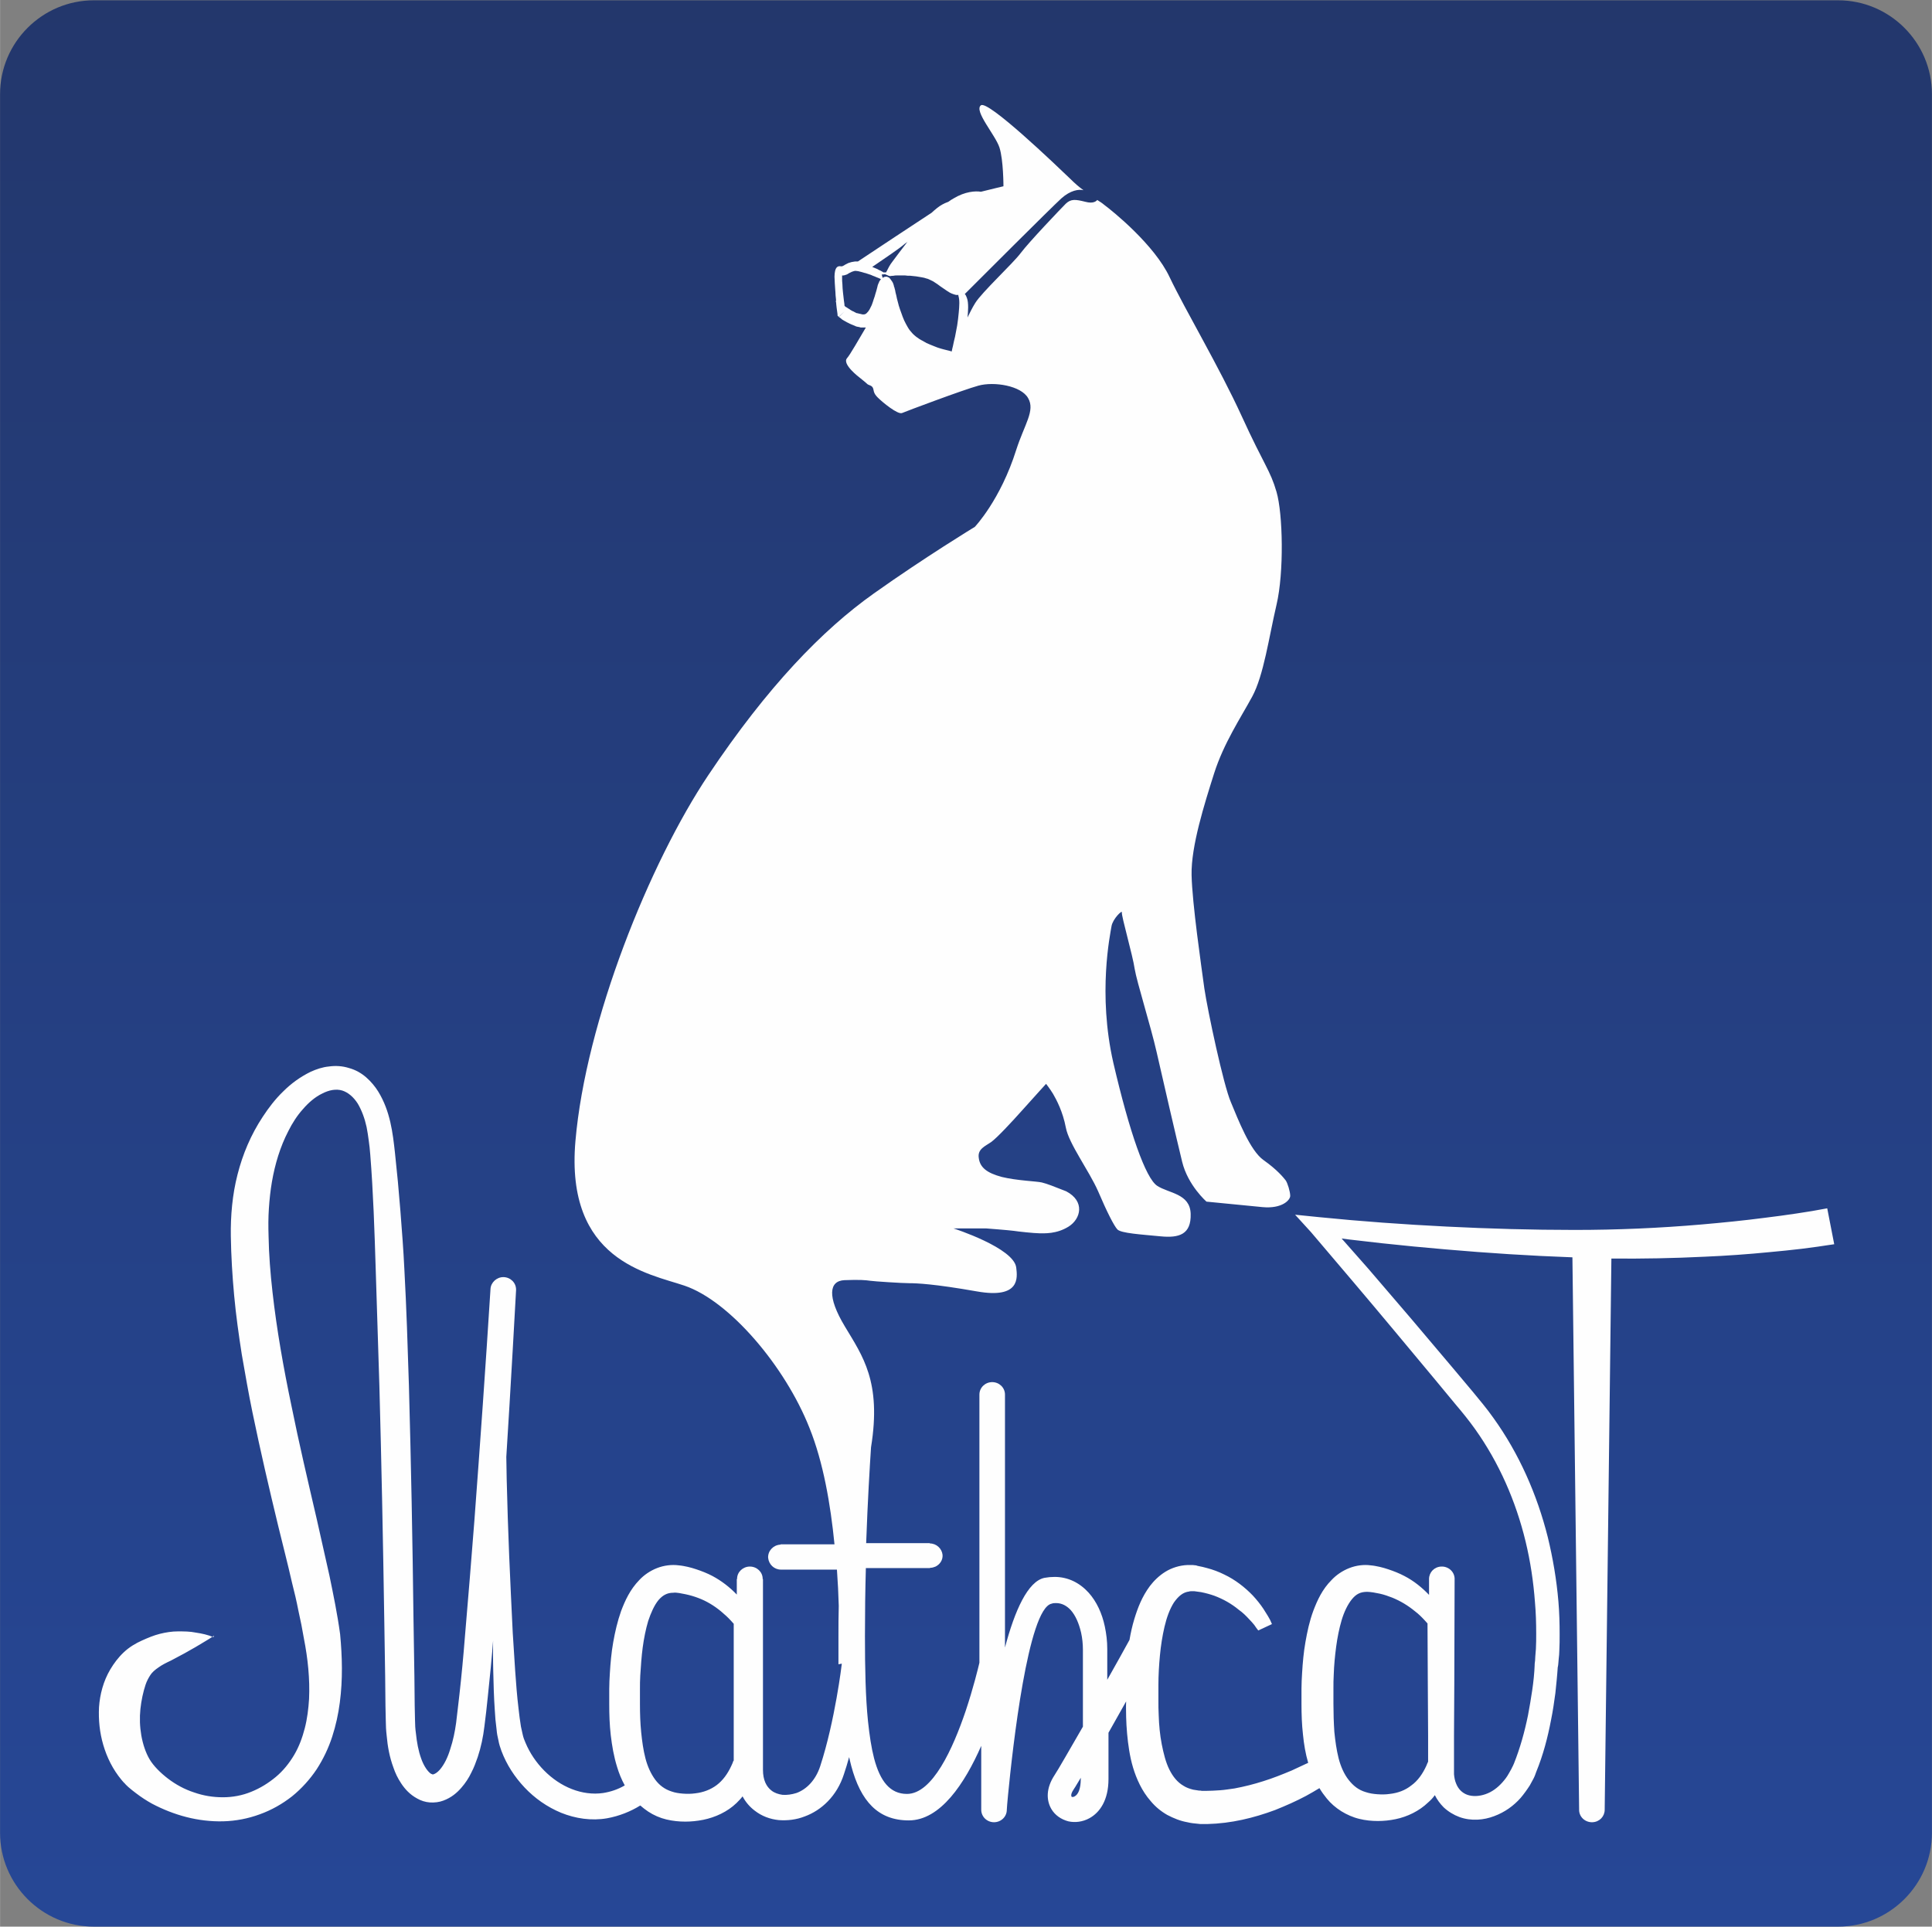
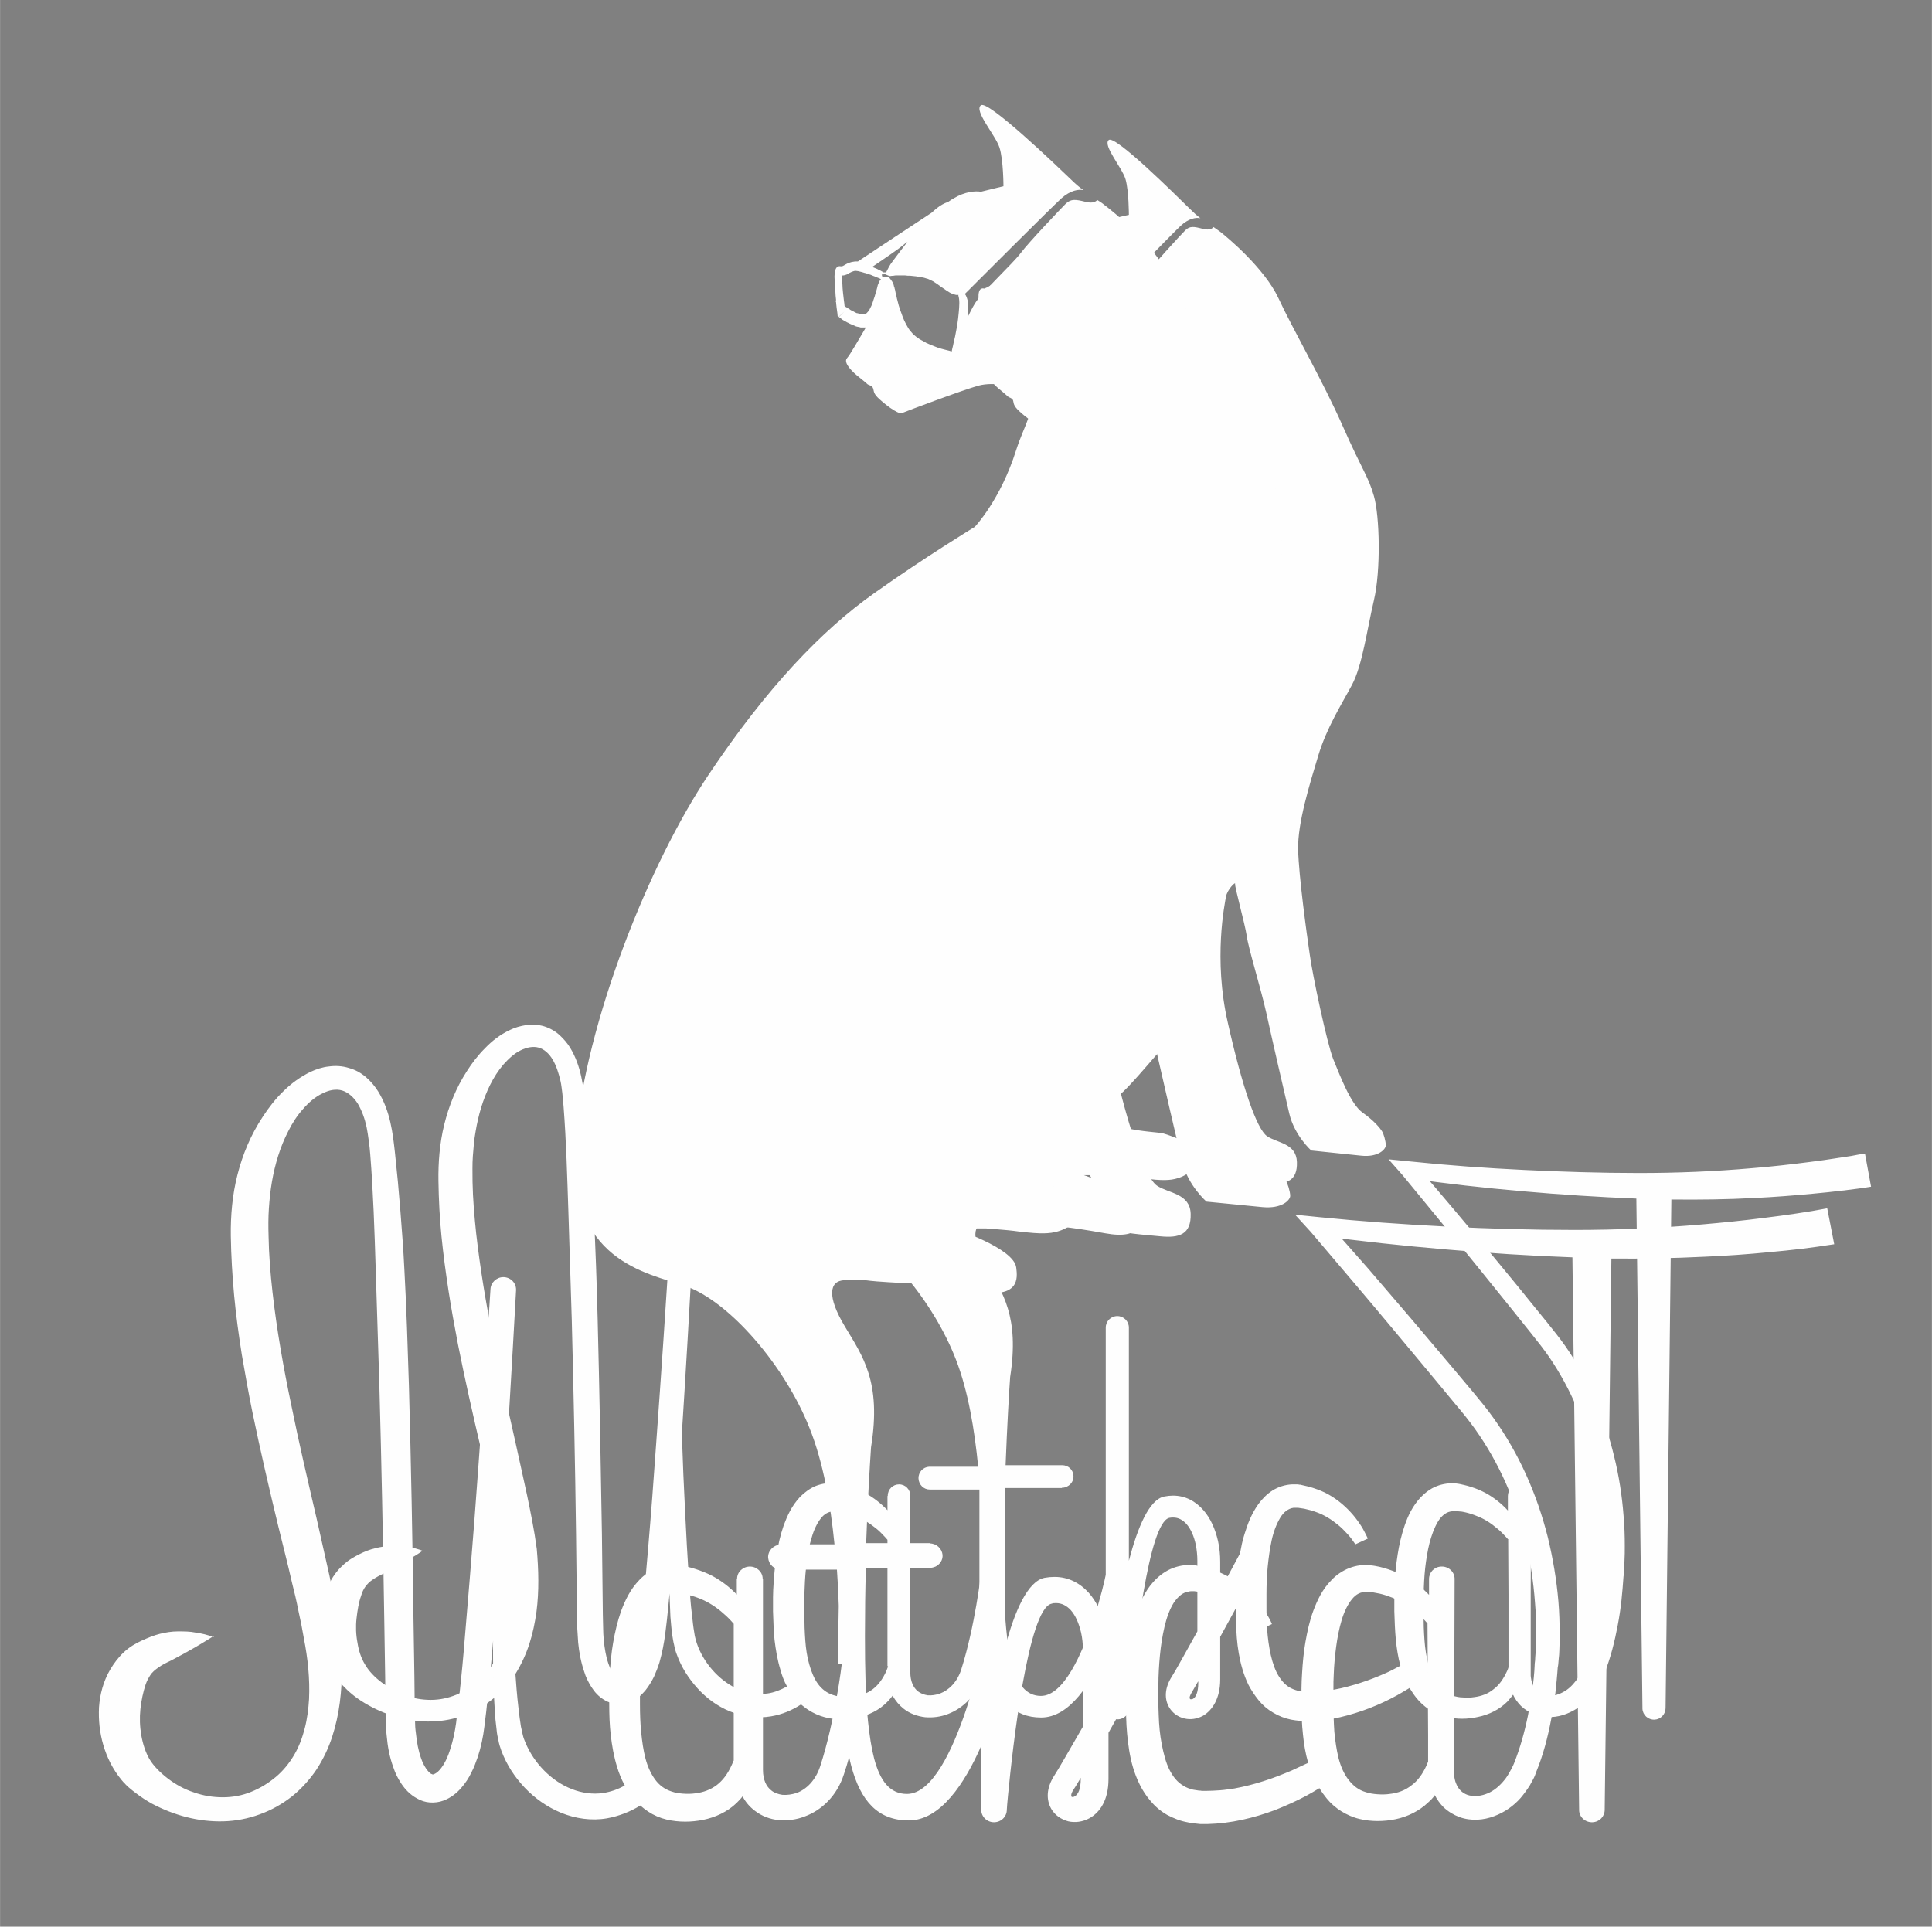
<svg xmlns="http://www.w3.org/2000/svg" xml:space="preserve" width="7.715mm" height="7.695mm" version="1.1" style="shape-rendering:geometricPrecision; text-rendering:geometricPrecision; image-rendering:optimizeQuality; fill-rule:evenodd; clip-rule:evenodd" viewBox="0 0 63.46 63.3">
  <rect x="0" y="0" width="63.46" height="63.3" fill="#808080" stroke="none" />
  <defs>
    <style type="text/css">
   
    .fil0 {fill:#FEFEFE;fill-rule:nonzero}
    .fil1 {fill:url(#id0)}
   
  </style>
    <linearGradient id="id0" gradientUnits="userSpaceOnUse" x1="31.73" y1="63.3" x2="31.73" y2="-0">
      <stop offset="0" style="stop-opacity:1; stop-color:#264796" />
      <stop offset="1" style="stop-opacity:1; stop-color:#23376C" />
    </linearGradient>
  </defs>
  <g id="Layer-18">
    <g id="_2145588804960">
      <g>
        <path class="fil0" d="M13.88 50.95c-0.15,0.11 -0.3,0.2 -0.45,0.28 -0.14,0.09 -0.29,0.17 -0.43,0.25 -0.14,0.08 -0.27,0.15 -0.4,0.22 -0.13,0.06 -0.26,0.13 -0.36,0.2 -0.11,0.07 -0.19,0.16 -0.24,0.23 -0.06,0.08 -0.11,0.19 -0.14,0.3 -0.08,0.22 -0.12,0.48 -0.15,0.74 -0.03,0.26 -0.02,0.54 0.03,0.8 0.04,0.26 0.12,0.51 0.25,0.72 0.12,0.21 0.32,0.42 0.55,0.59 0.23,0.17 0.48,0.32 0.76,0.42 0.27,0.1 0.56,0.15 0.85,0.15 0.29,-0 0.57,-0.06 0.84,-0.17 0.26,-0.11 0.51,-0.26 0.73,-0.45 0.22,-0.19 0.39,-0.42 0.53,-0.67 0.14,-0.25 0.25,-0.53 0.32,-0.81 0.07,-0.29 0.11,-0.58 0.12,-0.89 0.03,-0.61 -0.04,-1.22 -0.15,-1.84l0 0c-0.04,-0.28 -0.1,-0.56 -0.16,-0.84 -0.06,-0.28 -0.12,-0.57 -0.18,-0.85 -0.13,-0.57 -0.27,-1.14 -0.4,-1.71 -0.27,-1.15 -0.53,-2.3 -0.76,-3.46 -0.11,-0.58 -0.22,-1.17 -0.31,-1.76 -0.09,-0.59 -0.17,-1.18 -0.23,-1.78 -0.06,-0.6 -0.09,-1.2 -0.1,-1.81 -0.01,-0.61 0.04,-1.25 0.19,-1.86 0.15,-0.61 0.39,-1.21 0.74,-1.75 0.17,-0.27 0.37,-0.53 0.6,-0.76 0.23,-0.24 0.5,-0.45 0.82,-0.6 0.16,-0.08 0.34,-0.13 0.53,-0.16 0.19,-0.02 0.39,-0.02 0.59,0.04 0.19,0.06 0.37,0.16 0.51,0.29 0.14,0.13 0.26,0.27 0.35,0.42 0.36,0.6 0.43,1.26 0.49,1.84 0.07,0.59 0.12,1.18 0.16,1.77 0.04,0.59 0.09,1.18 0.12,1.77 0.06,1.18 0.1,2.35 0.13,3.53 0.06,2.35 0.1,4.7 0.14,7.06l0.02 1.76 0.01 0.88 0.01 0.44c0,0.14 0.01,0.27 0.02,0.41 0.03,0.27 0.07,0.53 0.15,0.76 0.04,0.12 0.09,0.22 0.14,0.31 0.05,0.09 0.12,0.15 0.16,0.17 0.02,0.01 0.03,0.01 0.04,0.01 0.01,0 0.02,0 0.04,-0 0.04,-0.01 0.1,-0.06 0.17,-0.13 0.13,-0.15 0.24,-0.39 0.32,-0.63 0.08,-0.25 0.13,-0.51 0.17,-0.79 0.04,-0.28 0.07,-0.58 0.1,-0.87 0.06,-0.58 0.11,-1.16 0.16,-1.75 0.1,-1.17 0.19,-2.34 0.27,-3.51 0.17,-2.34 0.33,-4.69 0.47,-7.03l0 0c0.01,-0.2 0.18,-0.36 0.38,-0.36 0.21,0 0.38,0.17 0.38,0.38 0,0 0,0.01 0,0.01l0 0 0 0 -0 0 -0 0.01 0 0c-0.12,2.35 -0.26,4.7 -0.41,7.04 -0.08,1.17 -0.16,2.35 -0.26,3.52 -0.05,0.59 -0.1,1.17 -0.16,1.76 -0.03,0.3 -0.06,0.59 -0.1,0.89 -0.04,0.31 -0.1,0.62 -0.19,0.94 -0.05,0.16 -0.11,0.31 -0.18,0.47 -0.08,0.16 -0.17,0.31 -0.29,0.46 -0.13,0.15 -0.29,0.3 -0.53,0.39 -0.12,0.04 -0.26,0.06 -0.4,0.05 -0.14,-0.01 -0.27,-0.06 -0.38,-0.12 -0.22,-0.12 -0.36,-0.29 -0.46,-0.45 -0.1,-0.16 -0.18,-0.32 -0.23,-0.49 -0.11,-0.32 -0.17,-0.65 -0.2,-0.96 -0.01,-0.16 -0.02,-0.32 -0.03,-0.47l-0.01 -0.45 -0.01 -0.88 -0.02 -1.76c-0.03,-2.35 -0.08,-4.7 -0.14,-7.04l-0.11 -3.52c-0.04,-1.17 -0.07,-2.34 -0.16,-3.5 -0.01,-0.14 -0.03,-0.29 -0.04,-0.43 -0.02,-0.14 -0.03,-0.27 -0.06,-0.4 -0.06,-0.26 -0.14,-0.51 -0.26,-0.71 -0.12,-0.2 -0.28,-0.34 -0.46,-0.39 -0.18,-0.05 -0.39,-0.01 -0.59,0.09 -0.21,0.1 -0.4,0.28 -0.57,0.47 -0.17,0.2 -0.31,0.42 -0.43,0.66 -0.24,0.48 -0.39,1 -0.48,1.54 -0.05,0.27 -0.07,0.54 -0.09,0.81 -0.02,0.27 -0.01,0.55 -0.01,0.83 0.01,0.57 0.06,1.14 0.12,1.71 0.13,1.14 0.32,2.29 0.55,3.43 0.23,1.14 0.48,2.28 0.74,3.43 0.13,0.57 0.25,1.15 0.38,1.73 0.12,0.58 0.24,1.16 0.32,1.77l0 0c0.06,0.68 0.08,1.38 -0.01,2.07 -0.05,0.35 -0.12,0.7 -0.23,1.04 -0.11,0.34 -0.26,0.67 -0.45,0.98 -0.2,0.31 -0.44,0.59 -0.73,0.82 -0.28,0.23 -0.6,0.42 -0.95,0.55 -0.34,0.13 -0.71,0.2 -1.08,0.21 -0.37,0.01 -0.73,-0.04 -1.08,-0.13 -0.35,-0.09 -0.69,-0.23 -1.01,-0.41 -0.16,-0.09 -0.32,-0.19 -0.47,-0.31 -0.07,-0.06 -0.15,-0.12 -0.22,-0.19 -0.04,-0.04 -0.07,-0.07 -0.11,-0.11l-0.05 -0.05 -0.05 -0.06c-0.26,-0.32 -0.43,-0.69 -0.54,-1.06 -0.11,-0.37 -0.14,-0.76 -0.12,-1.15 0.02,-0.39 0.12,-0.78 0.33,-1.15 0.1,-0.18 0.23,-0.36 0.4,-0.51 0.17,-0.17 0.36,-0.27 0.53,-0.36 0.18,-0.09 0.35,-0.16 0.53,-0.2 0.18,-0.05 0.35,-0.07 0.53,-0.08 0.18,-0 0.36,0 0.53,0.03 0.18,0.03 0.35,0.07 0.52,0.14zm18.35 0.86l0 -0.04c-0,-0.25 -0,-0.5 -0,-0.77 0,-0.32 0,-0.64 0.01,-0.96 -0.01,-0.35 -0.02,-0.72 -0.05,-1.1l-1.65 0 0 0c-0.2,0 -0.36,-0.16 -0.37,-0.36 -0.01,-0.21 0.15,-0.38 0.35,-0.39 0.01,-0 0.01,-0 0.02,-0l0 -0 1.59 0c-0.12,-1.22 -0.33,-2.49 -0.73,-3.52 -0.72,-1.87 -2.35,-3.86 -3.67,-4.32 -1.05,-0.37 -3.5,-0.75 -3.2,-4.38 0.3,-3.63 2.17,-8.42 3.91,-11.1 1.74,-2.67 3.35,-4.39 4.86,-5.5 1.51,-1.11 2.97,-2.02 2.97,-2.02 0,0 0.75,-0.82 1.22,-2.33 0.24,-0.78 0.56,-1.19 0.35,-1.56 -0.21,-0.38 -1,-0.51 -1.46,-0.38 -0.45,0.13 -2.12,0.78 -2.25,0.83 -0.13,0.06 -0.58,-0.32 -0.72,-0.47 -0.14,-0.15 -0.11,-0.23 -0.14,-0.3 -0.04,-0.07 -0.11,-0.07 -0.16,-0.11 -0.04,-0.04 -0.23,-0.2 -0.23,-0.2 0,0 -0.53,-0.4 -0.38,-0.59 0.09,-0.11 0.36,-0.59 0.56,-0.93 -0.01,0 -0.02,0 -0.03,0 -0.01,0 -0.03,0 -0.05,0 -0.02,0 -0.03,-0 -0.05,-0l0 0c-0.02,-0 -0.03,-0 -0.05,-0.01l0 0c-0.01,-0 -0.03,-0.01 -0.05,-0.01 -0.02,-0 -0.03,-0.01 -0.05,-0.01 -0.01,-0 -0.03,-0.01 -0.05,-0.01 -0.02,-0.01 -0.03,-0.01 -0.04,-0.02 -0.01,-0.01 -0.03,-0.01 -0.04,-0.02 -0.03,-0.01 -0.06,-0.02 -0.08,-0.04l0 0c-0.02,-0.01 -0.05,-0.02 -0.07,-0.04 -0.02,-0.01 -0.04,-0.02 -0.06,-0.04 -0.02,-0.01 -0.04,-0.03 -0.06,-0.04 -0.02,-0.01 -0.03,-0.02 -0.05,-0.03l0 -0c-0.02,-0.01 -0.03,-0.02 -0.04,-0.03 -0.02,-0.02 -0.04,-0.03 -0.04,-0.03l-0.03 -0.03 -0 -0.04c0,0 -0.01,-0.07 -0.02,-0.2 -0.01,-0.05 -0.01,-0.11 -0.02,-0.18 -0.01,0.01 -0.01,0.02 -0.01,0.02 0,0 0,-0.02 0.01,-0.04l-0 -0.04c-0.01,-0.08 -0.02,-0.16 -0.02,-0.22 -0.01,-0.09 -0.01,-0.18 -0.02,-0.26 -0,-0.07 -0.01,-0.14 -0,-0.2 0,-0.07 0,-0.13 0.01,-0.17 0.02,-0.11 0.08,-0.16 0.17,-0.14l0 0 0 0 0.01 0 0 0 0.01 0 0 0 0 0 0 0 0 0 0 0 0 0 0 0 0 0 0 0c0,0 0,0 0,0 0.01,-0 0.01,-0 0.02,-0.01 0.02,-0.01 0.04,-0.02 0.07,-0.03l0 0c0.01,-0 0.02,-0.01 0.03,-0.02 0.02,-0.01 0.05,-0.02 0.07,-0.04l0 0c0.03,-0.01 0.06,-0.02 0.09,-0.03l0 0c0.03,-0.01 0.07,-0.01 0.11,-0.02 0.03,-0 0.05,0 0.08,0 0.62,-0.43 1.54,-1.05 2.16,-1.48 0.11,-0.11 0.22,-0.19 0.32,-0.25 0.05,-0.03 0.11,-0.06 0.18,-0.08 0.07,-0.04 0.12,-0.08 0.15,-0.1 0.34,-0.21 0.64,-0.23 0.8,-0.2 0.36,-0.1 0.66,-0.16 0.66,-0.16 0,0 0,-0.79 -0.11,-1.17 -0.11,-0.38 -0.76,-1.12 -0.55,-1.29 0.21,-0.17 2.21,1.82 2.63,2.23 0.14,0.14 0.26,0.25 0.38,0.34 -0.14,-0.03 -0.38,-0 -0.65,0.25 -0.31,0.29 -2.49,2.54 -2.83,2.89 0.03,0.03 0.05,0.07 0.06,0.12 0.02,0.07 0.03,0.17 0.03,0.29 0,0.09 -0.01,0.19 -0.02,0.3 0.06,-0.13 0.14,-0.28 0.23,-0.43 0.19,-0.33 1.11,-1.2 1.35,-1.52 0.24,-0.33 1.18,-1.35 1.33,-1.5 0.15,-0.15 0.28,-0.13 0.58,-0.05 0.23,0.06 0.32,-0.02 0.35,-0.06 0.07,0.05 0.14,0.1 0.2,0.14 0.25,0.19 1.47,1.21 1.93,2.19 0.45,0.98 1.46,2.72 2.12,4.22 0.66,1.49 0.83,1.63 1.02,2.29 0.19,0.66 0.23,2.44 0,3.42 -0.23,0.98 -0.38,2.14 -0.72,2.78 -0.34,0.64 -0.83,1.4 -1.11,2.33 -0.28,0.93 -0.68,2.21 -0.66,3.08 0.02,0.87 0.28,2.76 0.38,3.44 0.09,0.68 0.57,2.93 0.77,3.44 0.21,0.51 0.57,1.48 0.96,1.76 0.4,0.28 0.59,0.53 0.64,0.61 0.06,0.08 0.13,0.34 0.13,0.47 0,0.13 -0.25,0.4 -0.81,0.34 -0.57,-0.06 -1.64,-0.17 -1.64,-0.17 0,0 -0.55,-0.49 -0.72,-1.21 -0.17,-0.72 -0.59,-2.55 -0.76,-3.33 -0.17,-0.77 -0.59,-2.12 -0.64,-2.52 -0.06,-0.4 -0.4,-1.61 -0.38,-1.7 0.02,-0.09 -0.26,0.19 -0.3,0.42 -0.04,0.23 -0.42,2.04 0.06,4.14 0.47,2.1 0.95,3.5 1.29,3.73 0.34,0.23 0.96,0.23 0.98,0.85 0.02,0.62 -0.34,0.74 -0.89,0.68 -0.55,-0.06 -1.17,-0.09 -1.27,-0.21 -0.09,-0.11 -0.3,-0.53 -0.57,-1.15 -0.26,-0.62 -0.86,-1.44 -0.95,-1.93 -0.09,-0.49 -0.28,-0.85 -0.37,-1.02 -0.09,-0.17 -0.21,-0.3 -0.21,-0.3 0,0 -0.28,0.32 -0.66,0.76 -0.38,0.44 -0.77,0.87 -0.95,1 -0.18,0.13 -0.41,0.21 -0.37,0.49 0.04,0.28 0.25,0.45 0.68,0.57 0.44,0.11 1.02,0.13 1.17,0.17 0.15,0.04 0.38,0.13 0.71,0.26 0.56,0.31 0.43,0.84 0.07,1.07 -0.36,0.23 -0.71,0.2 -0.86,0.2 -0.15,0 -0.64,-0.06 -0.76,-0.08 -0.11,-0.02 -0.81,-0.08 -0.81,-0.08l-0.96 0c0,0 1.78,0.59 1.85,1.19 0.03,0.3 0.11,0.95 -1.15,0.72 -1.27,-0.23 -1.78,-0.25 -1.99,-0.25 -0.21,0 -1.04,-0.06 -1.15,-0.08 -0.11,-0.02 -0.3,-0.04 -0.76,-0.02 -0.45,0.02 -0.52,0.5 0.01,1.41 0.52,0.89 1.08,1.67 0.77,3.66 -0.04,0.56 -0.1,1.61 -0.15,2.9l1.62 0 0.24 0 0 0c0.2,0 0.36,0.15 0.37,0.35 0.01,0.15 -0.08,0.29 -0.21,0.35 -0.04,0.02 -0.09,0.04 -0.15,0.04 -0.01,0 -0.01,0 -0.02,0l0 0.01 -1.89 0c-0.02,0.65 -0.03,1.34 -0.03,2.05 0,1 0.02,1.86 0.09,2.58 0.04,0.43 0.1,0.81 0.18,1.12 0.18,0.7 0.48,1.08 0.96,1.08 0.75,0 1.35,-1.38 1.73,-2.52 0.23,-0.69 0.37,-1.3 0.4,-1.46l0 -0.66 0 -7.44c0,-0.01 0,-0.01 0,-0.02 0,-0.21 0.17,-0.38 0.38,-0.38 0.21,0 0.38,0.17 0.38,0.38 0,0.01 0,0.01 -0,0.02l0 7.64c0.29,-1.11 0.67,-2.01 1.16,-2.11 0.1,-0.02 0.2,-0.03 0.29,-0.03 0.4,0 0.74,0.18 1,0.48 0.23,0.26 0.39,0.62 0.48,1.02 0.05,0.22 0.07,0.45 0.07,0.68l0 0.93c0.26,-0.49 0.5,-0.92 0.65,-1.21 0.04,-0.21 0.08,-0.43 0.15,-0.64 0.1,-0.33 0.23,-0.67 0.46,-0.99 0.12,-0.16 0.27,-0.32 0.46,-0.44 0.19,-0.12 0.42,-0.19 0.64,-0.2 0.06,-0 0.11,-0 0.16,0 0.03,0 0.05,0 0.08,0.01 0.02,0 0.02,0 0.03,0l0.04 0.01c0.09,0.02 0.18,0.04 0.26,0.06 0.17,0.05 0.34,0.11 0.51,0.19 0.32,0.16 0.6,0.38 0.84,0.64 0.12,0.13 0.22,0.26 0.32,0.41 0.05,0.07 0.09,0.14 0.13,0.22 0.04,0.08 0.08,0.15 0.12,0.24l-0.41 0.19c-0.03,-0.05 -0.08,-0.11 -0.12,-0.17 -0.04,-0.06 -0.09,-0.11 -0.14,-0.17 -0.1,-0.11 -0.2,-0.21 -0.31,-0.3 -0.22,-0.18 -0.46,-0.33 -0.72,-0.42 -0.13,-0.05 -0.26,-0.08 -0.39,-0.11 -0.07,-0.01 -0.13,-0.02 -0.2,-0.03l-0.01 -0c-0.01,-0 0,0 0,0l-0 -0 -0.01 0c-0.01,-0 -0.02,-0 -0.02,-0l-0.04 0c-0.03,0 -0.05,0 -0.07,0 -0.09,0.01 -0.17,0.05 -0.24,0.1 -0.07,0.05 -0.14,0.13 -0.2,0.23 -0.12,0.2 -0.22,0.46 -0.28,0.74 -0.06,0.28 -0.1,0.57 -0.13,0.87 -0.03,0.3 -0.04,0.6 -0.04,0.9l0 0.46c0,0.15 0,0.31 0.01,0.46 0.01,0.3 0.04,0.59 0.09,0.87 0.05,0.28 0.12,0.54 0.23,0.77 0.11,0.22 0.25,0.39 0.41,0.49 0.08,0.05 0.18,0.09 0.29,0.12 0.05,0.01 0.11,0.02 0.17,0.03 0.03,0 0.06,0 0.09,0.01l0.04 0 0.06 0c0.13,0 0.28,-0.01 0.42,-0.02 0.14,-0.01 0.28,-0.03 0.43,-0.06 0.28,-0.05 0.57,-0.13 0.85,-0.22 0.28,-0.09 0.56,-0.2 0.83,-0.32 0.14,-0.06 0.27,-0.13 0.4,-0.2 0.03,-0.01 0.05,-0.03 0.08,-0.04 -0.08,-0.29 -0.12,-0.57 -0.15,-0.85 -0.03,-0.32 -0.04,-0.63 -0.05,-0.94l-0 -0.23 0 -0.23c0,-0.16 0.01,-0.31 0.01,-0.47 0.02,-0.31 0.05,-0.63 0.1,-0.94 0.05,-0.32 0.12,-0.63 0.23,-0.95 0.11,-0.32 0.26,-0.64 0.53,-0.93 0.14,-0.14 0.31,-0.28 0.52,-0.36 0.2,-0.08 0.43,-0.11 0.63,-0.09 0.11,0.01 0.18,0.03 0.27,0.05 0.08,0.02 0.17,0.04 0.25,0.07 0.16,0.05 0.32,0.12 0.47,0.2 0.27,0.15 0.52,0.35 0.72,0.57l-0 -0.48 0 0c0,-0.2 0.16,-0.37 0.36,-0.38 0.21,-0.01 0.39,0.15 0.4,0.36 0,0.01 0,0.01 0,0.02l0 0 -0.01 3.17 -0 1.59 -0 0.79c0,0.13 -0,0.28 0,0.36 0.01,0.1 0.03,0.2 0.06,0.28 0.07,0.17 0.18,0.28 0.33,0.34 0.15,0.06 0.35,0.05 0.53,-0.02 0.19,-0.07 0.36,-0.19 0.5,-0.36 0.07,-0.08 0.13,-0.17 0.19,-0.26 0.03,-0.05 0.05,-0.1 0.08,-0.15 0.01,-0.02 0.02,-0.05 0.03,-0.08l0.04 -0.09c0.18,-0.46 0.31,-0.96 0.41,-1.46 0.05,-0.25 0.09,-0.51 0.12,-0.76 0.03,-0.25 0.06,-0.52 0.07,-0.76l0 -0.02 0 -0.01c0.01,-0.06 0.02,-0.15 0.02,-0.22 0.01,-0.08 0.01,-0.15 0.01,-0.23 0.01,-0.15 0.01,-0.31 0.01,-0.47 0,-0.31 -0.01,-0.63 -0.03,-0.94 -0.05,-0.62 -0.14,-1.25 -0.28,-1.85 -0.29,-1.22 -0.78,-2.38 -1.48,-3.41 -0.18,-0.26 -0.37,-0.5 -0.57,-0.75l-0.6 -0.75 -1.21 -1.5c-0.81,-1 -1.63,-1.99 -2.44,-2.98l0 0 -0.46 -0.52 0.71 0.07c1.24,0.13 2.5,0.22 3.75,0.28 1.25,0.06 2.51,0.1 3.76,0.1 1.25,0 2.49,-0.05 3.74,-0.16 0.62,-0.05 1.24,-0.12 1.86,-0.2 0.31,-0.04 0.62,-0.08 0.92,-0.13l0.46 -0.07c0.15,-0.03 0.31,-0.06 0.45,-0.08l0.2 1.09c-0.17,0.03 -0.32,0.05 -0.48,0.07l-0.48 0.06c-0.32,0.04 -0.64,0.07 -0.95,0.1 -0.64,0.06 -1.27,0.11 -1.91,0.14 -0.91,0.05 -1.83,0.06 -2.74,0.05l-0.19 16.71 -0 0c0,0.2 -0.16,0.37 -0.36,0.38 -0.21,0.01 -0.39,-0.15 -0.4,-0.36 -0,-0.01 -0,-0.03 0,-0.04l-0.2 -16.72c-1.24,-0.05 -2.49,-0.13 -3.73,-0.24 -1.26,-0.11 -2.52,-0.25 -3.77,-0.43l0.24 -0.45 0 0c0.43,0.49 0.84,0.97 1.26,1.47l1.24 1.48c0.41,0.5 0.82,0.99 1.22,1.49l0.61 0.75c0.2,0.25 0.41,0.51 0.6,0.78 0.76,1.09 1.29,2.33 1.6,3.62 0.16,0.64 0.26,1.3 0.31,1.95 0.03,0.33 0.04,0.66 0.04,0.99 0,0.17 -0,0.33 -0.01,0.5 -0,0.08 -0.01,0.17 -0.01,0.25 -0.01,0.09 -0.01,0.16 -0.02,0.26l0 -0.03c-0.02,0.28 -0.04,0.54 -0.07,0.82 -0.03,0.27 -0.07,0.54 -0.12,0.8 -0.1,0.53 -0.23,1.07 -0.44,1.59l-0.04 0.1c-0.02,0.03 -0.03,0.07 -0.05,0.1 -0.03,0.07 -0.07,0.14 -0.11,0.2 -0.08,0.13 -0.17,0.26 -0.27,0.38 -0.21,0.24 -0.47,0.43 -0.78,0.55 -0.31,0.12 -0.67,0.15 -1.02,0.03 -0.17,-0.06 -0.33,-0.16 -0.47,-0.29 -0.11,-0.11 -0.2,-0.24 -0.26,-0.37 -0.06,0.08 -0.12,0.15 -0.19,0.23 -0.26,0.26 -0.61,0.43 -0.96,0.5 -0.17,0.04 -0.35,0.06 -0.52,0.06 -0.18,0 -0.36,-0.02 -0.55,-0.07 -0.18,-0.05 -0.37,-0.13 -0.53,-0.23 -0.17,-0.11 -0.31,-0.24 -0.43,-0.39 -0.08,-0.1 -0.15,-0.21 -0.22,-0.32 -0.13,0.08 -0.27,0.16 -0.41,0.24 -0.29,0.16 -0.59,0.3 -0.9,0.42 -0.31,0.12 -0.63,0.22 -0.97,0.3 -0.33,0.08 -0.67,0.12 -1.03,0.13l-0.06 0 -0.07 0c-0.05,-0 -0.1,-0 -0.15,-0.01 -0.1,-0.01 -0.2,-0.02 -0.3,-0.04 -0.2,-0.04 -0.41,-0.12 -0.59,-0.23 -0.19,-0.11 -0.35,-0.25 -0.48,-0.41 -0.13,-0.16 -0.24,-0.33 -0.33,-0.5 -0.17,-0.35 -0.26,-0.7 -0.32,-1.04 -0.06,-0.34 -0.08,-0.68 -0.09,-1.01 -0,-0.16 -0,-0.32 -0,-0.48 -0.17,0.31 -0.35,0.64 -0.52,0.95l0 1.4c0,0.63 -0.26,1.01 -0.56,1.19 -0.2,0.11 -0.42,0.14 -0.62,0.09 -0.21,-0.05 -0.39,-0.18 -0.5,-0.37l0 0c-0.15,-0.26 -0.16,-0.62 0.1,-1.02 0.11,-0.17 0.44,-0.77 0.83,-1.47l0 -0.22 0 -2.1c0,-0.18 -0.02,-0.36 -0.05,-0.52 -0.06,-0.28 -0.16,-0.52 -0.31,-0.69 -0.12,-0.13 -0.26,-0.21 -0.43,-0.21 -0.04,0 -0.09,0 -0.13,0.01 -0.69,0.15 -1.14,4.37 -1.28,5.8 -0.02,0.23 -0.03,0.38 -0.04,0.44l0 0c0,0.21 -0.17,0.38 -0.38,0.38 -0.21,0 -0.38,-0.17 -0.38,-0.38l0 -0.01 -0 0 0 -1.93c-0.48,1.14 -1.2,2.26 -2.13,2.26 -0.91,0 -1.42,-0.58 -1.69,-1.65 -0.02,-0.09 -0.04,-0.17 -0.06,-0.27 -0.05,0.17 -0.1,0.35 -0.15,0.52 -0.21,0.66 -0.66,1.09 -1.15,1.28 -0.25,0.1 -0.51,0.13 -0.76,0.11 -0.26,-0.03 -0.51,-0.12 -0.71,-0.28 -0.14,-0.11 -0.27,-0.26 -0.36,-0.43 -0.05,0.07 -0.11,0.14 -0.18,0.21 -0.26,0.27 -0.62,0.44 -0.97,0.51 -0.18,0.04 -0.36,0.06 -0.53,0.06 -0.18,0 -0.37,-0.02 -0.55,-0.07 -0.19,-0.05 -0.37,-0.13 -0.54,-0.24 -0.08,-0.05 -0.16,-0.12 -0.24,-0.18 -0.29,0.19 -0.62,0.33 -0.98,0.39 -0.46,0.08 -0.93,0.01 -1.35,-0.16 -0.42,-0.17 -0.78,-0.44 -1.07,-0.76 -0.29,-0.32 -0.53,-0.69 -0.68,-1.11 -0.04,-0.1 -0.07,-0.21 -0.09,-0.32 -0.03,-0.11 -0.04,-0.22 -0.06,-0.32 -0.03,-0.2 -0.04,-0.4 -0.06,-0.6 -0.02,-0.39 -0.03,-0.78 -0.04,-1.17 -0.01,-0.39 -0,-0.78 -0,-1.17 0.01,-0.39 0.01,-0.78 0.02,-1.16 0.04,-1.55 0.12,-3.1 0.19,-4.64 0.03,-0.77 0.06,-1.55 0.09,-2.32l0.03 -1.16 0.02 -0.58c0,-0.07 0.01,-0.14 0,-0.2 0.01,0 0.02,0 0.04,0 0,0 0.01,-0 0.02,-0 -0.01,0.07 -0.01,0.14 -0.01,0.2l-0.01 0.58c-0.01,0.39 -0.01,0.77 -0.02,1.16 -0.01,0.77 -0.01,1.55 0,2.32 0.02,1.55 0.07,3.09 0.15,4.64l0.06 1.16 0.07 1.15c0.03,0.38 0.05,0.77 0.1,1.14 0.02,0.19 0.04,0.38 0.07,0.55 0.01,0.09 0.03,0.18 0.05,0.25 0.02,0.08 0.05,0.16 0.08,0.24 0.25,0.62 0.76,1.16 1.36,1.41 0.3,0.12 0.62,0.16 0.92,0.12 0.22,-0.03 0.44,-0.12 0.64,-0.23 -0.1,-0.18 -0.17,-0.37 -0.22,-0.56 -0.1,-0.33 -0.15,-0.65 -0.19,-0.97 -0.03,-0.32 -0.04,-0.63 -0.05,-0.94l-0 -0.23 0 -0.23c0,-0.16 0.01,-0.31 0.02,-0.47 0.02,-0.31 0.05,-0.63 0.1,-0.94 0.05,-0.32 0.12,-0.63 0.23,-0.95 0.12,-0.32 0.26,-0.64 0.54,-0.94 0.14,-0.14 0.32,-0.28 0.52,-0.36 0.21,-0.08 0.43,-0.11 0.64,-0.09 0.11,0.01 0.18,0.03 0.27,0.05 0.08,0.02 0.17,0.04 0.25,0.07 0.16,0.05 0.32,0.12 0.47,0.21 0.27,0.15 0.51,0.34 0.72,0.56l0 -0.47 0.01 0 -0 -0.01c0,-0.21 0.17,-0.37 0.37,-0.37 0.21,0 0.37,0.17 0.37,0.37l0 0.01 0 0 0 0.31 0 5.48c0,0.3 0.1,0.51 0.25,0.63 0.09,0.07 0.2,0.11 0.32,0.13 0.13,0.01 0.27,-0.01 0.41,-0.06 0.29,-0.11 0.57,-0.38 0.7,-0.81 0.44,-1.39 0.64,-3.1 0.64,-3.11l0 0zm-10.22 -11.39l-0 -0 0 0 0 0 0 0zm17.34 14.83c-0.09,0.15 -0.15,0.27 -0.19,0.33 -0.08,0.13 -0.1,0.2 -0.07,0.24l0 0c0,0 0.01,0.01 0.02,0.01 0.02,0 0.05,0 0.07,-0.01 0.1,-0.05 0.18,-0.22 0.18,-0.53l0 -0.04zm10.2 -4.66c-0.03,-0.03 -0.05,-0.06 -0.08,-0.09 -0.09,-0.1 -0.19,-0.2 -0.29,-0.28 -0.21,-0.18 -0.43,-0.32 -0.67,-0.41 -0.12,-0.05 -0.24,-0.09 -0.37,-0.12 -0.06,-0.01 -0.12,-0.03 -0.19,-0.03 -0.06,-0.01 -0.13,-0.01 -0.18,-0.01 -0.19,0 -0.32,0.07 -0.45,0.22 -0.13,0.16 -0.23,0.39 -0.31,0.64 -0.08,0.25 -0.13,0.52 -0.17,0.8 -0.04,0.28 -0.06,0.56 -0.07,0.85 -0.01,0.14 -0.01,0.29 -0.01,0.43l-0 0.44c0,0.29 0.01,0.58 0.03,0.85 0.02,0.28 0.06,0.55 0.13,0.8 0.07,0.25 0.16,0.48 0.29,0.66 0.13,0.18 0.29,0.3 0.5,0.37 0.1,0.03 0.22,0.06 0.34,0.06 0.13,0.01 0.25,0.01 0.37,-0.01 0.24,-0.03 0.46,-0.11 0.64,-0.26 0.19,-0.14 0.33,-0.35 0.44,-0.59 0.02,-0.04 0.04,-0.09 0.05,-0.13l-0 -0.78 -0 -1.59 -0.01 -1.82zm-20.4 4.15l0 -4.15c-0.03,-0.03 -0.05,-0.06 -0.08,-0.09 -0.09,-0.1 -0.19,-0.2 -0.29,-0.28 -0.21,-0.17 -0.43,-0.31 -0.67,-0.41 -0.12,-0.05 -0.24,-0.09 -0.36,-0.11 -0.06,-0.01 -0.12,-0.02 -0.19,-0.03 -0.06,-0.01 -0.13,-0.02 -0.17,-0.01 -0.1,0 -0.17,0.02 -0.24,0.06 -0.07,0.04 -0.13,0.09 -0.19,0.17 -0.12,0.15 -0.23,0.38 -0.3,0.63 -0.08,0.25 -0.13,0.52 -0.16,0.8 -0.04,0.28 -0.06,0.56 -0.07,0.85 -0.01,0.14 -0.01,0.29 -0.01,0.43l-0 0.44c0,0.29 0.01,0.58 0.03,0.85 0.02,0.28 0.06,0.55 0.13,0.79 0.07,0.25 0.16,0.47 0.29,0.65 0.13,0.17 0.28,0.29 0.49,0.36 0.1,0.03 0.21,0.06 0.33,0.06 0.13,0.01 0.25,0.01 0.36,-0.01 0.24,-0.03 0.45,-0.11 0.63,-0.25 0.18,-0.14 0.32,-0.34 0.43,-0.58 0.02,-0.05 0.04,-0.11 0.06,-0.16zm4.4 -44.88l-0.03 0 -0.03 -0.01c0,0 -0.03,-0.01 -0.07,-0.04 -0.02,-0.01 -0.05,-0.02 -0.09,-0.04 -0.02,-0.01 -0.05,-0.02 -0.09,-0.04 -0.04,-0.02 -0.08,-0.03 -0.11,-0.05l0 0c-0.03,-0.01 -0.07,-0.03 -0.11,-0.04l-0 0 -0 -0 -0 -0 -0 -0 -0 0 -0 -0 -0 -0 -0 -0 -0 0c-0.03,-0.01 -0.06,-0.02 -0.09,-0.03 -0.04,-0.01 -0.07,-0.02 -0.1,-0.03 -0.02,-0 -0.05,-0.01 -0.07,-0.01 -0.02,0 -0.04,0 -0.06,0.01l0 0c-0.02,0 -0.04,0.01 -0.05,0.02l0 0c-0.02,0.01 -0.04,0.02 -0.06,0.03 -0.01,0 -0.02,0.01 -0.03,0.02l0 0c-0.03,0.02 -0.06,0.03 -0.09,0.05 -0.02,0.01 -0.05,0.02 -0.08,0.02 -0.01,0 -0.02,0 -0.03,0 -0,0.02 -0,0.05 -0,0.07 -0,0.05 0,0.12 0,0.19 0,0.07 0.01,0.16 0.02,0.26l0 0 0 0 0 0 0 0 0 0 0 0 0 0 0 0 0 0 0 0 0 0 0 0 0 0 0 0 0 0 0 0 0 0 0 0 0 0 0 0 0 0 0 0 0 0 0 0 0 0 0 0 0 0 0 0 0 0 0 0 0 0 0 0 0 0 0 0 0 0 0 0 0 0 0 0 0 0 0 0 0 0 0 0 0 0 0 0 0 0 0 0 0 0 0 0 0 0 0 0 0 0 0 0 0 0 0 0 0 0 0 0 0 0 0 0 0 0 0 0 0 0 0 0 0 0 0 0 0 0 0 0 0 0 0 0 0 0 0 0 0 0 0 0 0 0 0 0 0 0 0 0 0 0 0 0 0 0 0 0 0 0 0 0 0 0 0 0 0 0 0 0 0 0 0 0 0 0 0 0 0 0 0 0 0 0 0 0 0 0 0 0 0 0 0 0 0 0 0 0 0 0 0 0 0 0 0 0 0 0 0 0 0 0 0 0 0 0 0 0 0 0 0 0 0 0 0 0 0 0 0 0 0 0 0 0 0 0 0 0 0 0 0 0 0 0 0 0 0 0 0 0 0 0 0 0c0.01,0.08 0.02,0.16 0.03,0.24 0.01,0.06 0.01,0.12 0.02,0.16 0.01,0.01 0.02,0.01 0.02,0.02l0 0c0.01,0.01 0.03,0.02 0.04,0.03 0.02,0.01 0.04,0.02 0.06,0.04 0.02,0.01 0.03,0.02 0.05,0.03 0.02,0.01 0.04,0.02 0.07,0.04l0 0c0.02,0.01 0.05,0.02 0.07,0.03 0.01,0 0.02,0.01 0.04,0.01 0.01,0.01 0.03,0.01 0.04,0.01 0.01,0 0.02,0.01 0.04,0.01 0.01,0 0.02,0.01 0.03,0.01 0.01,0 0.02,0 0.03,0.01l0 0c0.01,0 0.02,0 0.03,0l0 0c0.01,0 0.02,0 0.03,0 0.01,0 0.02,0 0.03,-0 0.02,-0 0.04,-0.01 0.05,-0.02 0.02,-0.02 0.05,-0.04 0.07,-0.07 0.03,-0.04 0.05,-0.08 0.07,-0.13 0.02,-0.05 0.05,-0.1 0.07,-0.16 0.02,-0.06 0.04,-0.12 0.06,-0.17 0.02,-0.06 0.03,-0.11 0.04,-0.16 0.01,-0.06 0.03,-0.11 0.03,-0.14 0.01,-0.03 0.01,-0.05 0.02,-0.06 0,-0.02 0.01,-0.04 0.02,-0.05l0 0c0.01,-0.02 0.01,-0.04 0.02,-0.05l0 0c0.01,-0.02 0.02,-0.03 0.02,-0.04l0 -0 0 0 0 0 0 0 0 -0 0 0 0 0 0 -0 0 0 0 0 0 -0 0 0 0 0 0 0 0 -0 0 0 0 0 0 0 0 0 0 -0 0 0 0 0 0 0 0 -0 0 0 0 0 0 -0 0 0 0 0 0 0 0 -0 0 0 0 0 0 0 0 -0 0 0 0 0 0 0 0 -0 0 0 0 0 0 -0 0 0 0 0 0 -0 0 0 0 0 0 0 0 0 0 0 0 -0 0 0 0 0 0 -0 0 0 0 0 0 0 0 -0 0 0 0 0 0 -0 0 0 0 0 0 0 0 0 0 0 0 -0 0 0 0 0 0 -0 0 0 0 0 0 0 0 0 0 -0 0 0 0 0 0 0 0 -0 0 0 0 0 0 0 0 0 0 -0 0 0 0 0 0 0 0 -0 0 0 0 0 0 -0 0 0 0 0 0 0c0,-0.01 0.01,-0.01 0.01,-0.02 0.01,-0.01 0.02,-0.02 0.03,-0.03 0.01,-0.01 0.02,-0.02 0.03,-0.03 0.01,-0.01 0.03,-0.02 0.04,-0.02 0.03,-0.01 0.05,-0.01 0.08,-0.01l0 0c0.02,0 0.04,0.02 0.06,0.03l0 0c0.01,0.01 0.02,0.02 0.03,0.03l0 0c0.01,0.01 0.02,0.02 0.03,0.04l0 0c0.01,0.01 0.02,0.02 0.02,0.04l0 0c0.01,0.01 0.01,0.03 0.02,0.05l0 0c0.01,0.01 0.01,0.03 0.02,0.05l0 0c0.01,0.02 0.02,0.04 0.02,0.05 0,0.01 0.01,0.03 0.01,0.06l0 0c0,0.02 0.01,0.04 0.02,0.07 0.01,0.05 0.02,0.11 0.03,0.17 0.01,0.06 0.03,0.13 0.05,0.2 0.02,0.07 0.04,0.15 0.06,0.22 0.02,0.07 0.05,0.15 0.08,0.23 0.03,0.08 0.06,0.15 0.1,0.22 0.04,0.07 0.07,0.13 0.12,0.19 0.04,0.06 0.09,0.11 0.13,0.15 0.02,0.01 0.04,0.03 0.05,0.04 0.02,0.01 0.04,0.03 0.06,0.04l0 0c0.02,0.01 0.04,0.03 0.06,0.04 0.02,0.01 0.04,0.02 0.06,0.04 0.02,0.01 0.04,0.02 0.06,0.04 0.03,0.01 0.05,0.02 0.06,0.03 0.02,0.01 0.04,0.02 0.06,0.03 0.02,0.01 0.04,0.02 0.07,0.03 0.04,0.02 0.09,0.04 0.13,0.05 0.05,0.02 0.09,0.03 0.13,0.05 0.04,0.01 0.08,0.03 0.12,0.04 0.04,0.01 0.08,0.02 0.11,0.03 0.04,0.01 0.07,0.02 0.09,0.02 0.01,0 0.02,0 0.03,0.01 0.01,-0.04 0.02,-0.1 0.04,-0.16 0.02,-0.09 0.04,-0.18 0.06,-0.29 0.02,-0.11 0.04,-0.23 0.06,-0.34 0.02,-0.13 0.04,-0.26 0.05,-0.38 0.01,-0.11 0.02,-0.21 0.02,-0.29 0,-0.09 -0.01,-0.17 -0.02,-0.22 -0,-0.01 0.01,-0.02 0,-0.02l-0.01 0 -0 0 -0.01 -0 -0 -0 -0.01 -0 -0 0 -0.01 -0 -0 0 -0.01 -0 -0 -0 -0.01 -0 -0 -0 -0.01 -0 -0 0 -0.01 -0 -0 0c-0.05,-0.01 -0.09,-0.03 -0.14,-0.05l0 0c-0.04,-0.02 -0.08,-0.04 -0.12,-0.07 -0.06,-0.04 -0.11,-0.08 -0.17,-0.12 -0.02,-0.01 -0.04,-0.03 -0.07,-0.05 -0.04,-0.03 -0.08,-0.06 -0.12,-0.08 -0.04,-0.03 -0.08,-0.05 -0.12,-0.07 -0.04,-0.02 -0.08,-0.04 -0.13,-0.06 -0.05,-0.02 -0.09,-0.03 -0.14,-0.04 -0.05,-0.01 -0.11,-0.02 -0.16,-0.02l-0 0c-0.06,-0.01 -0.12,-0.01 -0.17,-0.01 -0.06,-0 -0.11,-0 -0.15,-0.01 -0.05,-0 -0.1,-0 -0.14,0 -0.04,0 -0.08,0 -0.11,0 -0.03,0 -0.06,0 -0.09,0.01 -0.05,0 -0.09,0.01 -0.09,0.01l-0.02 0 -0.02 -0.01 -0.11 -0.05 -0.1 0zm0.09 -0.23c0.05,-0.11 0.11,-0.22 0.18,-0.32 0.13,-0.18 0.29,-0.39 0.45,-0.61 -0.03,0.03 -0.06,0.05 -0.08,0.07 -0.16,0.15 -0.58,0.44 -0.96,0.71 0.04,0.02 0.08,0.03 0.11,0.05 0.03,0.01 0.06,0.03 0.09,0.04 0.03,0.01 0.06,0.03 0.09,0.04 0.02,0.01 0.03,0.02 0.05,0.02l0.07 -0zm-1.23 1.2c0,0 0,0 0.02,0.01l-0.05 0.06 -0.09 0.12 0.12 -0.19zm-0.16 0.16l0.08 -0.08 0.08 -0.08 -0.16 0.16z" />
      </g>
-       <path class="fil0" d="M50.82 38.35l0 0.72 -3.59 0c-0,-0.18 0.02,-0.36 0.08,-0.53 0.09,-0.28 0.24,-0.55 0.44,-0.82 0.2,-0.27 0.49,-0.58 0.87,-0.93 0.59,-0.55 0.99,-0.98 1.19,-1.31 0.21,-0.32 0.31,-0.63 0.31,-0.91 0,-0.3 -0.09,-0.55 -0.28,-0.76 -0.19,-0.21 -0.44,-0.31 -0.74,-0.31 -0.32,0 -0.58,0.11 -0.77,0.33 -0.19,0.22 -0.29,0.52 -0.29,0.9l-0.68 -0.08c0.05,-0.58 0.22,-1.02 0.53,-1.33 0.31,-0.3 0.72,-0.46 1.23,-0.46 0.52,0 0.93,0.16 1.24,0.49 0.3,0.33 0.46,0.74 0.46,1.22 0,0.25 -0.04,0.49 -0.13,0.73 -0.09,0.24 -0.24,0.49 -0.44,0.76 -0.21,0.26 -0.55,0.63 -1.03,1.09 -0.4,0.38 -0.66,0.64 -0.77,0.78 -0.11,0.14 -0.21,0.27 -0.28,0.41l2.66 0zm0.72 -2.32c0,-0.73 0.07,-1.32 0.2,-1.76 0.13,-0.45 0.33,-0.79 0.59,-1.03 0.26,-0.24 0.59,-0.36 0.98,-0.36 0.29,0 0.55,0.07 0.77,0.2 0.22,0.13 0.4,0.33 0.54,0.58 0.14,0.25 0.25,0.56 0.33,0.92 0.08,0.36 0.12,0.85 0.12,1.46 0,0.72 -0.07,1.31 -0.2,1.75 -0.13,0.45 -0.33,0.79 -0.59,1.03 -0.26,0.24 -0.59,0.36 -0.98,0.36 -0.52,0 -0.93,-0.21 -1.23,-0.63 -0.36,-0.52 -0.54,-1.35 -0.54,-2.51zm0.68 0c0,1.01 0.1,1.69 0.31,2.02 0.21,0.33 0.47,0.5 0.77,0.5 0.31,0 0.56,-0.17 0.77,-0.5 0.21,-0.34 0.31,-1.01 0.31,-2.02 0,-1.01 -0.1,-1.69 -0.31,-2.02 -0.21,-0.33 -0.47,-0.5 -0.78,-0.5 -0.31,0 -0.55,0.15 -0.73,0.44 -0.23,0.37 -0.34,1.07 -0.34,2.08zm7.02 2.32l0 0.72 -3.59 0c-0,-0.18 0.02,-0.36 0.08,-0.53 0.09,-0.28 0.24,-0.55 0.44,-0.82 0.2,-0.27 0.49,-0.58 0.87,-0.93 0.59,-0.55 0.99,-0.98 1.19,-1.31 0.21,-0.32 0.31,-0.63 0.31,-0.91 0,-0.3 -0.09,-0.55 -0.28,-0.76 -0.19,-0.21 -0.44,-0.31 -0.74,-0.31 -0.32,0 -0.58,0.11 -0.77,0.33 -0.19,0.22 -0.29,0.52 -0.29,0.9l-0.68 -0.08c0.05,-0.58 0.22,-1.02 0.53,-1.33 0.31,-0.3 0.72,-0.46 1.23,-0.46 0.52,0 0.93,0.16 1.24,0.49 0.3,0.33 0.46,0.74 0.46,1.22 0,0.25 -0.04,0.49 -0.13,0.73 -0.09,0.24 -0.24,0.49 -0.44,0.76 -0.21,0.26 -0.55,0.63 -1.03,1.09 -0.4,0.38 -0.66,0.64 -0.77,0.78 -0.11,0.14 -0.21,0.27 -0.28,0.41l2.66 0zm3.22 0.72l-0.67 0 0 -4.82c-0.16,0.18 -0.37,0.35 -0.63,0.52 -0.26,0.17 -0.5,0.3 -0.7,0.39l0 -0.73c0.37,-0.2 0.7,-0.44 0.98,-0.72 0.28,-0.28 0.48,-0.56 0.59,-0.82l0.43 0 0 6.19z" />
      <g>
-         <path class="fil1" d="M60.38 63.3l-57.3 0c-1.7,0 -3.08,-1.39 -3.08,-3.08l0 -57.13c0,-1.7 1.39,-3.08 3.08,-3.08l57.3 0c1.7,0 3.08,1.39 3.08,3.08l0 57.13c0,1.7 -1.39,3.08 -3.08,3.08z" />
        <g>
          <path class="fil0" d="M7.03 53.74c-0.17,0.12 -0.34,0.21 -0.5,0.31 -0.16,0.1 -0.32,0.18 -0.47,0.27 -0.15,0.08 -0.3,0.16 -0.45,0.24 -0.15,0.07 -0.29,0.14 -0.4,0.22 -0.12,0.08 -0.22,0.17 -0.27,0.25 -0.06,0.09 -0.12,0.2 -0.16,0.32 -0.08,0.24 -0.14,0.52 -0.17,0.8 -0.03,0.29 -0.02,0.58 0.03,0.87 0.05,0.28 0.14,0.56 0.27,0.78 0.13,0.22 0.36,0.45 0.61,0.64 0.25,0.19 0.54,0.35 0.85,0.45 0.31,0.11 0.63,0.16 0.95,0.16 0.32,-0 0.64,-0.06 0.93,-0.18 0.3,-0.12 0.57,-0.29 0.81,-0.49 0.24,-0.2 0.44,-0.45 0.6,-0.72 0.16,-0.27 0.27,-0.57 0.35,-0.88 0.08,-0.31 0.12,-0.64 0.14,-0.96 0.03,-0.66 -0.04,-1.33 -0.17,-1.99l0 -0c-0.05,-0.3 -0.11,-0.6 -0.18,-0.91 -0.06,-0.31 -0.13,-0.61 -0.21,-0.92 -0.14,-0.62 -0.3,-1.23 -0.45,-1.85 -0.3,-1.24 -0.59,-2.49 -0.85,-3.75 -0.13,-0.63 -0.24,-1.27 -0.35,-1.9 -0.1,-0.64 -0.19,-1.28 -0.25,-1.93 -0.06,-0.65 -0.1,-1.3 -0.11,-1.96 -0.01,-0.66 0.05,-1.36 0.22,-2.02 0.17,-0.67 0.44,-1.31 0.83,-1.9 0.19,-0.29 0.41,-0.58 0.67,-0.83 0.26,-0.26 0.56,-0.48 0.91,-0.65 0.18,-0.08 0.38,-0.15 0.59,-0.17 0.21,-0.03 0.44,-0.02 0.66,0.05 0.22,0.06 0.41,0.17 0.57,0.31 0.16,0.14 0.29,0.3 0.39,0.46 0.4,0.65 0.48,1.37 0.55,2 0.07,0.64 0.13,1.28 0.18,1.92 0.05,0.64 0.1,1.28 0.13,1.91 0.07,1.28 0.11,2.55 0.15,3.83 0.07,2.55 0.12,5.1 0.15,7.65l0.03 1.91 0.01 0.96 0.01 0.47c0,0.15 0.01,0.3 0.03,0.44 0.03,0.29 0.08,0.57 0.17,0.82 0.04,0.12 0.1,0.24 0.16,0.33 0.06,0.09 0.13,0.16 0.17,0.18 0.02,0.01 0.04,0.01 0.05,0.02 0.01,0 0.02,0 0.04,-0.01 0.04,-0.01 0.12,-0.06 0.19,-0.14 0.15,-0.17 0.27,-0.42 0.35,-0.69 0.09,-0.27 0.15,-0.56 0.19,-0.85 0.04,-0.31 0.07,-0.62 0.11,-0.94 0.07,-0.63 0.13,-1.26 0.18,-1.9 0.11,-1.27 0.21,-2.53 0.31,-3.8 0.19,-2.54 0.37,-5.08 0.53,-7.62l0 0c0.01,-0.21 0.2,-0.39 0.42,-0.39 0.23,0 0.42,0.18 0.42,0.41 0,0 -0,0.01 -0,0.01l0 0 0 0 -0 0 0 0.01 0 0c-0.14,2.55 -0.29,5.09 -0.46,7.64 -0.09,1.27 -0.18,2.55 -0.29,3.82 -0.05,0.64 -0.11,1.27 -0.18,1.91 -0.03,0.32 -0.07,0.64 -0.11,0.96 -0.04,0.34 -0.11,0.68 -0.22,1.01 -0.06,0.17 -0.12,0.34 -0.21,0.51 -0.08,0.17 -0.19,0.34 -0.33,0.5 -0.14,0.16 -0.32,0.32 -0.59,0.42 -0.13,0.05 -0.29,0.07 -0.44,0.06 -0.15,-0.01 -0.3,-0.06 -0.42,-0.13 -0.24,-0.13 -0.4,-0.31 -0.52,-0.49 -0.12,-0.18 -0.2,-0.35 -0.26,-0.53 -0.13,-0.35 -0.19,-0.7 -0.22,-1.04 -0.02,-0.17 -0.03,-0.35 -0.03,-0.51l-0.01 -0.48 -0.01 -0.96 -0.03 -1.91c-0.04,-2.55 -0.09,-5.09 -0.16,-7.64l-0.12 -3.81c-0.04,-1.27 -0.08,-2.54 -0.18,-3.79 -0.01,-0.16 -0.03,-0.31 -0.05,-0.46 -0.02,-0.15 -0.04,-0.29 -0.07,-0.44 -0.06,-0.28 -0.16,-0.55 -0.29,-0.77 -0.14,-0.22 -0.32,-0.37 -0.51,-0.43 -0.2,-0.06 -0.43,-0.02 -0.66,0.1 -0.23,0.11 -0.45,0.3 -0.63,0.51 -0.19,0.21 -0.35,0.46 -0.48,0.72 -0.27,0.52 -0.44,1.09 -0.54,1.67 -0.05,0.29 -0.08,0.58 -0.1,0.88 -0.02,0.29 -0.02,0.59 -0.01,0.9 0.01,0.61 0.06,1.23 0.13,1.85 0.14,1.24 0.36,2.48 0.62,3.72 0.25,1.24 0.54,2.47 0.83,3.72 0.14,0.62 0.28,1.25 0.42,1.87 0.13,0.63 0.26,1.26 0.35,1.92l0 0c0.07,0.74 0.09,1.49 -0.01,2.25 -0.05,0.38 -0.13,0.75 -0.25,1.12 -0.12,0.37 -0.29,0.73 -0.51,1.07 -0.22,0.33 -0.5,0.64 -0.81,0.89 -0.32,0.25 -0.67,0.45 -1.06,0.59 -0.38,0.14 -0.79,0.22 -1.2,0.23 -0.41,0.01 -0.82,-0.04 -1.21,-0.14 -0.39,-0.1 -0.77,-0.25 -1.13,-0.44 -0.18,-0.1 -0.35,-0.21 -0.52,-0.34 -0.08,-0.06 -0.17,-0.13 -0.25,-0.2 -0.04,-0.04 -0.08,-0.07 -0.12,-0.12l-0.05 -0.05 -0.06 -0.07c-0.29,-0.35 -0.48,-0.74 -0.6,-1.15 -0.12,-0.41 -0.16,-0.82 -0.14,-1.24 0.03,-0.42 0.14,-0.85 0.37,-1.24 0.12,-0.2 0.26,-0.39 0.44,-0.56 0.19,-0.18 0.4,-0.3 0.6,-0.39 0.2,-0.09 0.39,-0.17 0.59,-0.22 0.2,-0.05 0.4,-0.08 0.59,-0.08 0.2,-0 0.4,0 0.59,0.04 0.2,0.03 0.39,0.07 0.58,0.15zm20.51 0.94l0 -0.05c-0,-0.27 -0,-0.54 -0,-0.83 0,-0.35 0,-0.7 0.01,-1.04 -0.01,-0.38 -0.03,-0.78 -0.06,-1.19l-1.84 0 0 0c-0.22,0 -0.4,-0.17 -0.42,-0.39 -0.01,-0.22 0.16,-0.41 0.39,-0.43 0.01,-0 0.01,-0 0.02,-0l0 -0.01 1.77 0c-0.13,-1.32 -0.37,-2.7 -0.82,-3.82 -0.8,-2.03 -2.63,-4.18 -4.11,-4.68 -1.18,-0.4 -3.92,-0.82 -3.58,-4.75 0.34,-3.94 2.43,-9.13 4.37,-12.03 1.94,-2.9 3.74,-4.76 5.43,-5.96 1.69,-1.2 3.32,-2.19 3.32,-2.19 0,0 0.84,-0.88 1.36,-2.53 0.27,-0.84 0.63,-1.29 0.39,-1.7 -0.23,-0.41 -1.12,-0.55 -1.63,-0.41 -0.51,0.14 -2.37,0.84 -2.51,0.9 -0.14,0.06 -0.64,-0.35 -0.8,-0.51 -0.16,-0.16 -0.12,-0.24 -0.16,-0.32 -0.04,-0.08 -0.13,-0.08 -0.18,-0.12 -0.05,-0.05 -0.25,-0.21 -0.25,-0.21 0,0 -0.59,-0.44 -0.42,-0.64 0.1,-0.11 0.4,-0.64 0.62,-1.01 -0.01,0 -0.02,0 -0.03,0 -0.02,0 -0.04,0 -0.06,0 -0.02,-0 -0.04,-0 -0.06,-0l-0 0c-0.02,-0 -0.04,-0 -0.05,-0.01l0 0c-0.01,-0 -0.03,-0.01 -0.05,-0.01 -0.02,-0 -0.04,-0.01 -0.05,-0.01 -0.02,-0 -0.03,-0.01 -0.05,-0.02 -0.02,-0.01 -0.03,-0.01 -0.05,-0.02 -0.01,-0.01 -0.03,-0.01 -0.05,-0.02 -0.03,-0.01 -0.06,-0.03 -0.09,-0.04l-0 0c-0.02,-0.01 -0.05,-0.03 -0.08,-0.04 -0.02,-0.01 -0.05,-0.03 -0.07,-0.04 -0.03,-0.02 -0.05,-0.03 -0.07,-0.04 -0.02,-0.01 -0.04,-0.03 -0.05,-0.04l0 0c-0.02,-0.02 -0.03,-0.02 -0.04,-0.03 -0.03,-0.02 -0.05,-0.04 -0.05,-0.04l-0.03 -0.03 -0 -0.04c0,-0 -0.01,-0.08 -0.03,-0.22 -0.01,-0.05 -0.01,-0.12 -0.02,-0.2 -0.01,0.02 -0.01,0.02 -0.01,0.02 0,0 0,-0.02 0.01,-0.05l-0 -0.04c-0.01,-0.09 -0.02,-0.17 -0.02,-0.24 -0.01,-0.09 -0.01,-0.19 -0.02,-0.29 -0,-0.08 -0.01,-0.15 -0.01,-0.22 0,-0.08 0.01,-0.14 0.02,-0.19 0.03,-0.12 0.09,-0.17 0.19,-0.15l0 0 0 0 0.01 0 0 0 0.01 0 0 0 0 0 0 0 0 0 0 0 0 0 0 0 0 0 0 0c0,0 0,0 0.01,0 0.01,-0 0.02,-0 0.03,-0.01 0.02,-0.01 0.05,-0.02 0.07,-0.04l0 -0c0.01,-0 0.02,-0.01 0.04,-0.02 0.03,-0.01 0.05,-0.03 0.08,-0.04l0 0c0.03,-0.01 0.06,-0.02 0.1,-0.03l0 0c0.04,-0.01 0.08,-0.01 0.12,-0.02 0.03,-0 0.06,-0 0.09,0 0.69,-0.46 1.72,-1.14 2.42,-1.6 0.13,-0.12 0.24,-0.21 0.35,-0.27 0.05,-0.03 0.12,-0.06 0.2,-0.09 0.07,-0.05 0.13,-0.09 0.17,-0.11 0.38,-0.23 0.72,-0.25 0.9,-0.22 0.4,-0.1 0.74,-0.18 0.74,-0.18 0,0 0,-0.86 -0.13,-1.27 -0.13,-0.41 -0.85,-1.21 -0.61,-1.39 0.23,-0.18 2.47,1.97 2.94,2.42 0.15,0.15 0.29,0.27 0.43,0.37 -0.15,-0.04 -0.43,-0 -0.73,0.27 -0.35,0.32 -2.79,2.76 -3.17,3.14 0.03,0.03 0.05,0.07 0.07,0.13 0.03,0.08 0.04,0.19 0.04,0.31 0,0.1 -0.01,0.21 -0.02,0.33 0.07,-0.14 0.15,-0.31 0.25,-0.47 0.22,-0.36 1.24,-1.3 1.5,-1.65 0.27,-0.36 1.32,-1.46 1.48,-1.62 0.17,-0.16 0.32,-0.14 0.64,-0.06 0.26,0.07 0.36,-0.02 0.39,-0.06 0.08,0.05 0.16,0.1 0.23,0.16 0.27,0.2 1.65,1.31 2.15,2.38 0.51,1.07 1.63,2.95 2.37,4.57 0.74,1.62 0.93,1.76 1.14,2.48 0.21,0.72 0.25,2.65 0,3.71 -0.25,1.07 -0.42,2.32 -0.8,3.02 -0.38,0.7 -0.93,1.52 -1.25,2.52 -0.32,1.01 -0.76,2.4 -0.74,3.34 0.02,0.94 0.32,2.99 0.42,3.73 0.11,0.74 0.63,3.18 0.87,3.73 0.23,0.55 0.63,1.6 1.08,1.91 0.44,0.31 0.65,0.57 0.72,0.66 0.06,0.08 0.15,0.37 0.15,0.51 0,0.14 -0.27,0.43 -0.91,0.37 -0.63,-0.06 -1.84,-0.18 -1.84,-0.18 0,0 -0.61,-0.53 -0.8,-1.31 -0.19,-0.78 -0.65,-2.77 -0.84,-3.61 -0.19,-0.84 -0.65,-2.3 -0.72,-2.73 -0.06,-0.43 -0.44,-1.74 -0.42,-1.85 0.02,-0.1 -0.3,0.21 -0.34,0.45 -0.04,0.25 -0.46,2.21 0.06,4.49 0.53,2.28 1.06,3.79 1.44,4.04 0.38,0.25 1.08,0.25 1.1,0.92 0.02,0.68 -0.38,0.8 -0.99,0.74 -0.61,-0.06 -1.31,-0.1 -1.42,-0.23 -0.11,-0.12 -0.34,-0.57 -0.63,-1.25 -0.3,-0.68 -0.96,-1.56 -1.06,-2.09 -0.1,-0.53 -0.31,-0.92 -0.42,-1.11 -0.11,-0.18 -0.23,-0.33 -0.23,-0.33 0,0 -0.32,0.35 -0.74,0.82 -0.42,0.47 -0.86,0.94 -1.06,1.09 -0.2,0.14 -0.46,0.23 -0.41,0.53 0.04,0.31 0.27,0.49 0.76,0.62 0.49,0.12 1.14,0.14 1.31,0.18 0.17,0.04 0.42,0.14 0.8,0.29 0.63,0.33 0.48,0.91 0.08,1.16 -0.4,0.25 -0.8,0.22 -0.96,0.22 -0.17,0 -0.72,-0.06 -0.84,-0.08 -0.13,-0.02 -0.91,-0.08 -0.91,-0.08l-1.07 0c0,0 1.99,0.64 2.06,1.29 0.04,0.33 0.13,1.03 -1.29,0.78 -1.42,-0.25 -1.99,-0.27 -2.22,-0.27 -0.23,0 -1.16,-0.06 -1.29,-0.08 -0.13,-0.02 -0.34,-0.04 -0.84,-0.02 -0.51,0.02 -0.58,0.54 0.01,1.52 0.58,0.97 1.21,1.81 0.86,3.97 -0.04,0.6 -0.11,1.75 -0.16,3.15l1.82 0 0.27 0 0 0.01c0.22,0 0.4,0.17 0.42,0.38 0.01,0.17 -0.09,0.31 -0.23,0.38 -0.05,0.02 -0.11,0.04 -0.16,0.04 -0.01,0 -0.01,0 -0.02,0l0 0.01 -2.11 0c-0.02,0.71 -0.03,1.46 -0.03,2.23 0,1.08 0.02,2.02 0.1,2.8 0.05,0.47 0.11,0.87 0.2,1.22 0.2,0.76 0.53,1.17 1.08,1.17 0.84,0 1.51,-1.49 1.93,-2.73 0.25,-0.75 0.41,-1.41 0.45,-1.58l0 -0.72 0 -8.07c0,-0.01 0,-0.01 0,-0.02 0,-0.23 0.19,-0.41 0.42,-0.41 0.23,0 0.42,0.18 0.42,0.41 0,0 0,0.01 -0,0.02l0 8.29c0.32,-1.21 0.75,-2.18 1.3,-2.29 0.11,-0.02 0.22,-0.03 0.33,-0.03 0.45,0 0.83,0.2 1.12,0.52 0.26,0.29 0.44,0.68 0.53,1.11 0.05,0.24 0.08,0.48 0.08,0.74l0 1.01c0.3,-0.53 0.56,-1 0.73,-1.31 0.04,-0.23 0.09,-0.46 0.16,-0.69 0.11,-0.36 0.25,-0.73 0.51,-1.08 0.13,-0.17 0.3,-0.34 0.51,-0.47 0.21,-0.13 0.47,-0.21 0.72,-0.22 0.06,-0 0.12,-0 0.18,0 0.03,0 0.06,0.01 0.09,0.01 0.02,0 0.03,0 0.04,0.01l0.04 0.01c0.1,0.02 0.2,0.04 0.3,0.07 0.19,0.05 0.38,0.12 0.56,0.21 0.36,0.17 0.68,0.42 0.94,0.69 0.13,0.14 0.25,0.29 0.35,0.44 0.05,0.08 0.1,0.16 0.15,0.24 0.05,0.08 0.09,0.16 0.13,0.26l-0.45 0.21c-0.04,-0.05 -0.09,-0.12 -0.13,-0.18 -0.05,-0.06 -0.1,-0.12 -0.16,-0.18 -0.11,-0.12 -0.22,-0.23 -0.35,-0.32 -0.24,-0.2 -0.51,-0.35 -0.8,-0.46 -0.14,-0.05 -0.29,-0.09 -0.44,-0.12 -0.07,-0.01 -0.15,-0.02 -0.22,-0.03l-0.01 -0c-0.01,-0 0,0 0,0l-0 0 -0.01 -0c-0.01,0 -0.03,-0 -0.03,-0l-0.04 0c-0.03,0 -0.06,0 -0.08,0.01 -0.1,0.01 -0.19,0.05 -0.27,0.11 -0.08,0.06 -0.16,0.15 -0.23,0.25 -0.14,0.22 -0.24,0.5 -0.31,0.8 -0.07,0.3 -0.12,0.62 -0.15,0.94 -0.03,0.32 -0.05,0.65 -0.05,0.97l0 0.5c0,0.17 0,0.33 0.01,0.5 0.01,0.32 0.04,0.64 0.1,0.95 0.06,0.3 0.13,0.59 0.25,0.83 0.12,0.24 0.27,0.42 0.46,0.53 0.09,0.06 0.2,0.1 0.32,0.13 0.06,0.01 0.12,0.02 0.19,0.03 0.03,0 0.07,0 0.1,0.01l0.05 0 0.07 0c0.15,-0 0.31,-0.01 0.47,-0.02 0.16,-0.01 0.32,-0.04 0.48,-0.06 0.32,-0.06 0.64,-0.14 0.95,-0.24 0.32,-0.1 0.62,-0.22 0.93,-0.35 0.15,-0.07 0.3,-0.14 0.45,-0.21 0.03,-0.01 0.06,-0.03 0.09,-0.04 -0.09,-0.31 -0.14,-0.62 -0.17,-0.92 -0.04,-0.35 -0.05,-0.69 -0.05,-1.02l-0 -0.25 0 -0.25c0,-0.17 0.01,-0.34 0.02,-0.51 0.02,-0.34 0.05,-0.68 0.11,-1.02 0.06,-0.34 0.13,-0.68 0.26,-1.03 0.13,-0.34 0.29,-0.7 0.6,-1.01 0.15,-0.16 0.35,-0.3 0.58,-0.39 0.23,-0.09 0.48,-0.12 0.7,-0.09 0.12,0.01 0.2,0.03 0.3,0.05 0.09,0.02 0.19,0.05 0.28,0.08 0.18,0.06 0.36,0.13 0.53,0.22 0.31,0.16 0.58,0.38 0.81,0.62l-0 -0.52 0 0c0,-0.22 0.17,-0.4 0.4,-0.41 0.23,-0.01 0.43,0.16 0.44,0.39 0,0.01 0,0.01 0,0.02l0 0 -0.01 3.44 -0.01 1.72 -0 0.86c0,0.14 -0,0.3 0,0.39 0.01,0.11 0.03,0.22 0.07,0.31 0.07,0.18 0.2,0.31 0.37,0.37 0.17,0.06 0.39,0.05 0.59,-0.02 0.21,-0.07 0.4,-0.21 0.56,-0.39 0.08,-0.09 0.15,-0.18 0.21,-0.29 0.03,-0.05 0.06,-0.11 0.09,-0.16 0.01,-0.03 0.03,-0.06 0.04,-0.08l0.04 -0.09c0.2,-0.5 0.35,-1.04 0.46,-1.58 0.05,-0.27 0.1,-0.55 0.14,-0.83 0.04,-0.27 0.07,-0.56 0.08,-0.83l0 -0.02 0 -0.01c0.01,-0.07 0.02,-0.16 0.02,-0.24 0.01,-0.08 0.01,-0.17 0.02,-0.25 0.01,-0.17 0.01,-0.34 0.01,-0.51 0,-0.34 -0.01,-0.68 -0.04,-1.02 -0.05,-0.68 -0.15,-1.35 -0.31,-2.01 -0.32,-1.32 -0.87,-2.58 -1.66,-3.69 -0.2,-0.28 -0.41,-0.54 -0.64,-0.81l-0.67 -0.81 -1.35 -1.62c-0.9,-1.08 -1.82,-2.16 -2.73,-3.23l0 0 -0.52 -0.57 0.79 0.08c1.39,0.14 2.79,0.24 4.19,0.31 1.4,0.07 2.8,0.11 4.2,0.11 1.4,0 2.79,-0.06 4.18,-0.18 0.69,-0.06 1.39,-0.13 2.08,-0.22 0.34,-0.04 0.69,-0.09 1.03,-0.14l0.51 -0.08c0.17,-0.03 0.34,-0.06 0.5,-0.09l0.23 1.18c-0.19,0.03 -0.36,0.05 -0.54,0.08l-0.53 0.07c-0.35,0.04 -0.71,0.08 -1.06,0.11 -0.71,0.07 -1.42,0.12 -2.13,0.15 -1.02,0.05 -2.04,0.07 -3.06,0.06l-0.22 18.11 0 0c0,0.22 -0.17,0.4 -0.4,0.41 -0.23,0.01 -0.43,-0.16 -0.44,-0.39 -0,-0.01 -0,-0.03 0,-0.04l-0.22 -18.13c-1.39,-0.05 -2.78,-0.14 -4.16,-0.26 -1.41,-0.12 -2.81,-0.27 -4.22,-0.46l0.27 -0.49 0 0c0.48,0.53 0.94,1.06 1.41,1.59l1.38 1.61c0.46,0.54 0.91,1.08 1.37,1.62l0.68 0.81c0.22,0.27 0.46,0.55 0.67,0.85 0.85,1.18 1.44,2.53 1.79,3.92 0.17,0.7 0.29,1.41 0.35,2.12 0.03,0.36 0.04,0.71 0.04,1.07 0,0.18 -0,0.36 -0.01,0.54 -0,0.09 -0.01,0.18 -0.02,0.27 -0.01,0.09 -0.01,0.18 -0.03,0.28l0 -0.03c-0.02,0.31 -0.05,0.59 -0.08,0.88 -0.04,0.29 -0.08,0.58 -0.14,0.87 -0.11,0.58 -0.26,1.16 -0.49,1.72l-0.04 0.11c-0.02,0.04 -0.03,0.08 -0.05,0.11 -0.04,0.07 -0.08,0.15 -0.12,0.22 -0.09,0.14 -0.19,0.28 -0.3,0.41 -0.23,0.26 -0.52,0.47 -0.87,0.6 -0.34,0.13 -0.75,0.17 -1.14,0.03 -0.19,-0.07 -0.37,-0.18 -0.52,-0.32 -0.12,-0.12 -0.22,-0.26 -0.29,-0.4 -0.06,0.09 -0.14,0.17 -0.22,0.24 -0.29,0.28 -0.68,0.47 -1.07,0.55 -0.19,0.04 -0.39,0.06 -0.58,0.06 -0.2,0 -0.41,-0.02 -0.61,-0.07 -0.21,-0.05 -0.41,-0.14 -0.59,-0.25 -0.19,-0.12 -0.35,-0.26 -0.48,-0.42 -0.09,-0.11 -0.17,-0.22 -0.24,-0.34 -0.15,0.09 -0.3,0.18 -0.45,0.26 -0.32,0.17 -0.66,0.32 -1.01,0.46 -0.35,0.13 -0.71,0.24 -1.08,0.32 -0.37,0.08 -0.75,0.13 -1.15,0.14l-0.07 0 -0.08 0c-0.05,-0 -0.11,-0 -0.16,-0.01 -0.11,-0.01 -0.22,-0.02 -0.34,-0.05 -0.23,-0.04 -0.45,-0.13 -0.66,-0.24 -0.21,-0.12 -0.39,-0.27 -0.54,-0.45 -0.15,-0.17 -0.27,-0.36 -0.36,-0.54 -0.19,-0.38 -0.29,-0.76 -0.35,-1.13 -0.06,-0.37 -0.09,-0.74 -0.1,-1.09 -0,-0.18 -0.01,-0.35 -0,-0.52 -0.19,0.34 -0.39,0.69 -0.58,1.03l0 1.52c0,0.69 -0.28,1.1 -0.63,1.29 -0.22,0.12 -0.47,0.15 -0.69,0.1 -0.23,-0.06 -0.44,-0.2 -0.56,-0.41l-0 0c-0.16,-0.28 -0.18,-0.67 0.11,-1.11 0.12,-0.18 0.49,-0.83 0.93,-1.59l0 -0.24 0 -2.28c0,-0.2 -0.02,-0.39 -0.06,-0.57 -0.07,-0.3 -0.18,-0.56 -0.34,-0.74 -0.13,-0.14 -0.29,-0.23 -0.48,-0.23 -0.05,0 -0.1,0 -0.15,0.02 -0.77,0.16 -1.28,4.74 -1.43,6.29 -0.02,0.24 -0.04,0.41 -0.04,0.48l0 0c0,0.23 -0.19,0.41 -0.42,0.41 -0.23,0 -0.42,-0.18 -0.42,-0.41l0 -0.01 -0 0 0 -2.09c-0.54,1.23 -1.34,2.45 -2.38,2.45 -1.01,0 -1.58,-0.63 -1.89,-1.79 -0.02,-0.09 -0.05,-0.19 -0.07,-0.29 -0.05,0.19 -0.11,0.38 -0.17,0.56 -0.23,0.72 -0.74,1.19 -1.29,1.39 -0.28,0.11 -0.57,0.14 -0.85,0.12 -0.29,-0.03 -0.56,-0.13 -0.79,-0.31 -0.16,-0.12 -0.3,-0.28 -0.4,-0.47 -0.06,0.08 -0.13,0.15 -0.2,0.22 -0.3,0.29 -0.7,0.47 -1.09,0.55 -0.2,0.04 -0.4,0.06 -0.59,0.06 -0.2,0 -0.41,-0.02 -0.62,-0.07 -0.21,-0.05 -0.42,-0.14 -0.6,-0.26 -0.09,-0.06 -0.18,-0.13 -0.26,-0.2 -0.32,0.2 -0.7,0.35 -1.09,0.42 -0.51,0.09 -1.04,0.01 -1.51,-0.18 -0.46,-0.19 -0.87,-0.48 -1.2,-0.83 -0.33,-0.35 -0.59,-0.75 -0.76,-1.2 -0.04,-0.11 -0.08,-0.23 -0.1,-0.35 -0.03,-0.12 -0.05,-0.23 -0.06,-0.35 -0.03,-0.22 -0.05,-0.44 -0.06,-0.65 -0.03,-0.43 -0.04,-0.85 -0.05,-1.27 -0.01,-0.42 -0.01,-0.84 -0,-1.26 0.01,-0.42 0.01,-0.84 0.03,-1.26 0.05,-1.68 0.14,-3.36 0.21,-5.04 0.04,-0.84 0.07,-1.68 0.1,-2.51l0.04 -1.26 0.02 -0.63c-0,-0.07 0.01,-0.15 -0,-0.22 0.01,0 0.03,0 0.04,0 0.01,0 0.01,0 0.02,0 -0.02,0.07 -0.01,0.15 -0.01,0.22l-0.02 0.63c-0.01,0.42 -0.02,0.84 -0.02,1.26 -0.01,0.84 -0.01,1.68 0.01,2.52 0.02,1.68 0.08,3.35 0.16,5.03l0.06 1.25 0.08 1.25c0.03,0.42 0.06,0.83 0.11,1.24 0.02,0.2 0.05,0.41 0.08,0.6 0.02,0.1 0.04,0.19 0.06,0.27 0.02,0.09 0.05,0.17 0.09,0.26 0.28,0.67 0.85,1.26 1.52,1.52 0.33,0.13 0.69,0.18 1.03,0.13 0.25,-0.04 0.49,-0.12 0.71,-0.25 -0.11,-0.2 -0.19,-0.4 -0.25,-0.6 -0.11,-0.35 -0.17,-0.71 -0.21,-1.05 -0.04,-0.35 -0.05,-0.69 -0.05,-1.02l-0 -0.25 0 -0.25c0,-0.17 0.01,-0.34 0.02,-0.51 0.02,-0.34 0.05,-0.68 0.11,-1.02 0.06,-0.34 0.14,-0.69 0.26,-1.03 0.13,-0.34 0.29,-0.7 0.6,-1.02 0.15,-0.16 0.35,-0.3 0.58,-0.39 0.23,-0.09 0.49,-0.12 0.71,-0.09 0.12,0.01 0.2,0.03 0.3,0.05 0.09,0.02 0.19,0.05 0.28,0.08 0.18,0.06 0.36,0.13 0.53,0.22 0.3,0.16 0.57,0.37 0.8,0.61l0 -0.51 0.01 0 0 -0.01c0,-0.22 0.19,-0.4 0.42,-0.4 0.23,0 0.42,0.18 0.42,0.4l0 0.01 0.01 0 0 0.33 0 5.94c0,0.33 0.11,0.55 0.28,0.68 0.1,0.08 0.23,0.12 0.36,0.14 0.15,0.01 0.3,-0.01 0.46,-0.06 0.33,-0.12 0.63,-0.42 0.78,-0.88 0.49,-1.5 0.71,-3.36 0.71,-3.37l0 0zm-11.42 -12.35l-0 -0 0 0 0 0 0 0zm19.38 16.08c-0.1,0.16 -0.17,0.29 -0.22,0.36 -0.09,0.13 -0.11,0.22 -0.08,0.26l0 0c0,0.01 0.01,0.01 0.02,0.01 0.02,0 0.05,0 0.08,-0.02 0.11,-0.06 0.2,-0.23 0.2,-0.58l0 -0.04zm11.4 -5.06c-0.03,-0.03 -0.06,-0.07 -0.09,-0.1 -0.1,-0.11 -0.21,-0.22 -0.33,-0.31 -0.23,-0.19 -0.48,-0.34 -0.75,-0.45 -0.13,-0.05 -0.27,-0.1 -0.41,-0.13 -0.07,-0.01 -0.14,-0.03 -0.21,-0.04 -0.07,-0.01 -0.15,-0.02 -0.2,-0.02 -0.22,0 -0.36,0.07 -0.5,0.24 -0.14,0.17 -0.26,0.42 -0.34,0.69 -0.08,0.27 -0.14,0.57 -0.18,0.87 -0.04,0.3 -0.07,0.61 -0.08,0.92 -0.01,0.15 -0.01,0.31 -0.01,0.47l-0 0.48c0,0.32 0.01,0.63 0.03,0.93 0.03,0.3 0.07,0.59 0.14,0.87 0.07,0.27 0.18,0.52 0.33,0.71 0.15,0.19 0.32,0.33 0.56,0.4 0.12,0.04 0.24,0.06 0.38,0.07 0.14,0.01 0.28,0.01 0.41,-0.01 0.27,-0.03 0.51,-0.12 0.71,-0.28 0.21,-0.15 0.37,-0.38 0.49,-0.64 0.02,-0.05 0.04,-0.1 0.06,-0.14l-0 -0.85 -0.01 -1.72 -0.01 -1.98zm-22.8 4.5l0 -4.5c-0.03,-0.03 -0.06,-0.07 -0.09,-0.1 -0.1,-0.11 -0.21,-0.21 -0.33,-0.31 -0.23,-0.19 -0.48,-0.34 -0.75,-0.44 -0.13,-0.05 -0.27,-0.09 -0.41,-0.12 -0.07,-0.01 -0.14,-0.03 -0.21,-0.04 -0.07,-0.01 -0.15,-0.02 -0.19,-0.01 -0.11,0 -0.19,0.02 -0.27,0.06 -0.08,0.04 -0.15,0.1 -0.22,0.18 -0.14,0.17 -0.25,0.42 -0.34,0.69 -0.08,0.27 -0.14,0.57 -0.18,0.87 -0.04,0.3 -0.06,0.61 -0.08,0.92 -0.01,0.15 -0.01,0.31 -0.01,0.46l-0 0.48c0,0.32 0.01,0.62 0.04,0.92 0.03,0.3 0.07,0.59 0.14,0.86 0.07,0.27 0.18,0.51 0.32,0.7 0.14,0.19 0.32,0.32 0.54,0.39 0.11,0.04 0.24,0.06 0.37,0.07 0.14,0.01 0.27,0.01 0.41,-0.01 0.26,-0.03 0.5,-0.12 0.7,-0.27 0.2,-0.15 0.36,-0.37 0.48,-0.63 0.03,-0.06 0.05,-0.11 0.07,-0.17zm4.91 -48.66l-0.03 0 -0.03 -0.01c0,0 -0.03,-0.02 -0.08,-0.04 -0.02,-0.01 -0.05,-0.02 -0.1,-0.04 -0.03,-0.01 -0.06,-0.03 -0.1,-0.04 -0.04,-0.02 -0.09,-0.04 -0.13,-0.05l0 0c-0.04,-0.01 -0.08,-0.03 -0.12,-0.04l-0 0 -0 -0 -0 -0 -0.01 -0 -0 -0 -0 -0 -0 -0 -0 0 -0 -0c-0.03,-0.01 -0.07,-0.02 -0.1,-0.03 -0.04,-0.01 -0.08,-0.02 -0.12,-0.03 -0.03,-0 -0.05,-0.01 -0.08,-0.01 -0.02,0 -0.05,0 -0.07,0.01l0 0c-0.02,0.01 -0.04,0.01 -0.06,0.02l0 0c-0.02,0.01 -0.04,0.02 -0.06,0.03 -0.01,0 -0.02,0.01 -0.04,0.02l0 0c-0.03,0.02 -0.06,0.04 -0.1,0.05 -0.03,0.01 -0.06,0.02 -0.08,0.02 -0.01,0 -0.02,0 -0.04,0 -0,0.02 -0,0.05 -0,0.08 0,0.06 0,0.13 0.01,0.21 0,0.08 0.01,0.18 0.02,0.28l0 0 0 0 0 0 0 0 0 0 0 0 0 0 0 0 0 0 0 0 0 0 0 0 0 0 0 0 0 0 0 0 0 0 0 0 0 0 0 0 0 0 0 0 0 0 0 0 0 0 0 0 0 0 0 0 0 0 0 0 0 0 0 0 0 0 0 0 0 0 0 0 0 0 0 0 0 0 0 0 0 0 0 0 0 0 0 0 0 0 0 0 0 0 0 0 0 0 0 0 0 0 0 0 0 0 0 0 0 0 0 0 0 0 0 0 0 0 0 0 0 0 0 0 0 0 0 0 0 0 0 0 0 0 0 0 0 0 0 0 0 0 0 0 0 0 0 0 0 0 0 0 0 0 0 0 0 0 0 0 0 0 0 0 0 0 0 0 0 0 0 0 0 0 0 0 0 0 0 0 0 0 0 0 0 0 0 0 0 0 0 0 0 0 0 0 0 0 0 0 0 0 0 0 0 0 0 0 0 0 0 0 0 0 0 0 0 0 0 0 0 0 0 0 0 0 0 0 0 0 0 0 0 0 0 0 0 0 0 0 0 0 0 0 0 0 0 0 0 0 0 0 0 0 0 0c0.01,0.08 0.02,0.17 0.03,0.26 0.01,0.07 0.02,0.13 0.02,0.17 0.01,0.01 0.02,0.01 0.02,0.02l0 0c0.01,0.01 0.03,0.02 0.05,0.03 0.02,0.01 0.04,0.03 0.06,0.04 0.02,0.01 0.04,0.02 0.06,0.04 0.02,0.01 0.04,0.02 0.07,0.04l0 0c0.03,0.01 0.05,0.02 0.08,0.04 0.01,0 0.02,0.01 0.04,0.02 0.02,0.01 0.03,0.01 0.04,0.01 0.01,0 0.03,0.01 0.04,0.01 0.01,0 0.03,0.01 0.04,0.01 0.01,0 0.02,0 0.04,0.01l0 0c0.01,0 0.03,0 0.04,0.01l0 0c0.01,0 0.02,0 0.03,0 0.01,0 0.02,0 0.03,-0 0.02,-0 0.04,-0.01 0.06,-0.02 0.03,-0.02 0.05,-0.05 0.08,-0.08 0.03,-0.04 0.06,-0.09 0.08,-0.14 0.03,-0.05 0.05,-0.11 0.07,-0.17 0.02,-0.06 0.04,-0.13 0.06,-0.18 0.02,-0.06 0.03,-0.12 0.05,-0.17 0.02,-0.06 0.03,-0.12 0.04,-0.15 0.01,-0.03 0.01,-0.06 0.02,-0.07 0.01,-0.02 0.01,-0.04 0.02,-0.05l0 0c0.01,-0.02 0.02,-0.04 0.02,-0.05l0 0c0.01,-0.02 0.02,-0.03 0.03,-0.04l0 -0 0 0 0 0 0 0 0 -0 0 0 0 0 0 -0 0 0 0 0 0 0 0 -0 0 0 0 0 0 -0 0 0 0 0 0 0 0 -0 0 0 0 0 0 -0 0 0 0 0 0 0 0 -0 0 0 0 0 0 0 0 -0 0 0 0 -0 0 0 0 0 0 0 0 -0 0 0 0 0 0 -0 0 0 0 0 0 0 0 -0 0 0 0 0 0 0 0 -0 0 0 0 0 0 0 0 -0 0 0 0 0 0 -0 0 0 0 0 0 0 0 -0 0 0 0 0 0 0 0 0 0 -0 0 0 0 0 0 -0 0 0 0 0 0 0 0 -0 0 0 0 0 0 -0 0 0 0 0 0 0 0 -0 0 0 0 0 0 0 0 0 0 -0 0 0 0 0 0 -0 0 0 0 0 0 0 0 -0 0 0 0 0 0 0 0 0 0 -0c0,-0.01 0.01,-0.01 0.01,-0.02 0.01,-0.01 0.02,-0.02 0.03,-0.03 0.01,-0.01 0.02,-0.02 0.04,-0.03 0.02,-0.01 0.03,-0.02 0.05,-0.03 0.03,-0.01 0.06,-0.01 0.09,-0.01l0 0c0.02,0.01 0.05,0.02 0.07,0.03l0 0c0.01,0.01 0.02,0.02 0.03,0.03l0 0c0.01,0.01 0.02,0.02 0.03,0.04l0 0c0.01,0.01 0.02,0.03 0.03,0.04l0 0c0.01,0.01 0.02,0.03 0.03,0.05l0 0c0.01,0.01 0.02,0.03 0.02,0.05l0 0c0.01,0.02 0.02,0.04 0.02,0.06 0,0.02 0.01,0.04 0.02,0.06l0 0c0,0.02 0.01,0.04 0.02,0.08 0.01,0.05 0.02,0.12 0.04,0.18 0.01,0.06 0.03,0.14 0.05,0.21 0.02,0.08 0.04,0.16 0.07,0.24 0.03,0.08 0.06,0.17 0.09,0.25 0.03,0.08 0.07,0.17 0.11,0.24 0.04,0.07 0.08,0.15 0.13,0.21 0.05,0.06 0.1,0.12 0.15,0.16 0.02,0.02 0.04,0.03 0.06,0.05 0.02,0.01 0.04,0.03 0.06,0.04l0 0c0.02,0.02 0.04,0.03 0.06,0.04 0.02,0.01 0.04,0.03 0.07,0.04 0.02,0.01 0.04,0.02 0.07,0.04 0.03,0.01 0.05,0.03 0.07,0.04 0.02,0.01 0.05,0.02 0.07,0.03 0.02,0.01 0.05,0.02 0.07,0.03 0.05,0.02 0.1,0.04 0.15,0.06 0.05,0.02 0.1,0.04 0.14,0.05 0.04,0.01 0.09,0.03 0.14,0.04 0.04,0.01 0.08,0.02 0.12,0.03 0.05,0.01 0.08,0.02 0.11,0.03 0.01,0 0.02,0 0.03,0.01 0.01,-0.05 0.02,-0.11 0.04,-0.18 0.02,-0.09 0.04,-0.2 0.07,-0.31 0.02,-0.12 0.05,-0.25 0.07,-0.37 0.02,-0.14 0.04,-0.28 0.05,-0.41 0.01,-0.11 0.02,-0.22 0.02,-0.32 0,-0.1 -0.01,-0.18 -0.03,-0.24 -0.01,-0.02 0.01,-0.02 0,-0.03l-0.01 -0 -0 0 -0.01 -0 -0 0 -0.01 -0 -0 -0 -0.01 -0 -0 0 -0.01 -0 -0 -0 -0.01 -0 -0 0 -0.01 -0 -0 -0 -0.01 -0 -0 -0c-0.05,-0.01 -0.1,-0.03 -0.15,-0.05l-0 0c-0.05,-0.02 -0.09,-0.05 -0.14,-0.08 -0.06,-0.04 -0.12,-0.08 -0.19,-0.13 -0.02,-0.01 -0.04,-0.03 -0.07,-0.05 -0.04,-0.03 -0.08,-0.06 -0.13,-0.09 -0.04,-0.03 -0.09,-0.06 -0.14,-0.08 -0.05,-0.02 -0.09,-0.05 -0.15,-0.06 -0.05,-0.02 -0.1,-0.03 -0.16,-0.04 -0.06,-0.01 -0.12,-0.02 -0.18,-0.03l-0 0c-0.07,-0.01 -0.13,-0.01 -0.19,-0.02 -0.06,-0 -0.12,-0 -0.17,-0.01 -0.06,-0 -0.11,-0 -0.15,0 -0.04,0 -0.09,0 -0.13,0 -0.03,0 -0.07,0 -0.1,0.01 -0.06,0 -0.1,0.01 -0.1,0.01l-0.03 0 -0.03 -0.01 -0.12 -0.05 -0.11 0.01zm0.1 -0.25c0.06,-0.12 0.12,-0.24 0.2,-0.34 0.15,-0.2 0.32,-0.43 0.5,-0.66 -0.03,0.03 -0.06,0.05 -0.09,0.07 -0.18,0.16 -0.65,0.47 -1.07,0.76 0.04,0.02 0.08,0.03 0.12,0.05 0.03,0.01 0.07,0.03 0.1,0.05 0.03,0.01 0.07,0.03 0.1,0.05 0.02,0.01 0.04,0.02 0.05,0.03l0.08 -0zm-1.37 1.3c0,0 0,0 0.02,0.01l-0.05 0.07 -0.1 0.13 0.13 -0.21zm-0.18 0.17l0.09 -0.09 0.09 -0.09 -0.18 0.17z" />
        </g>
      </g>
    </g>
  </g>
</svg>